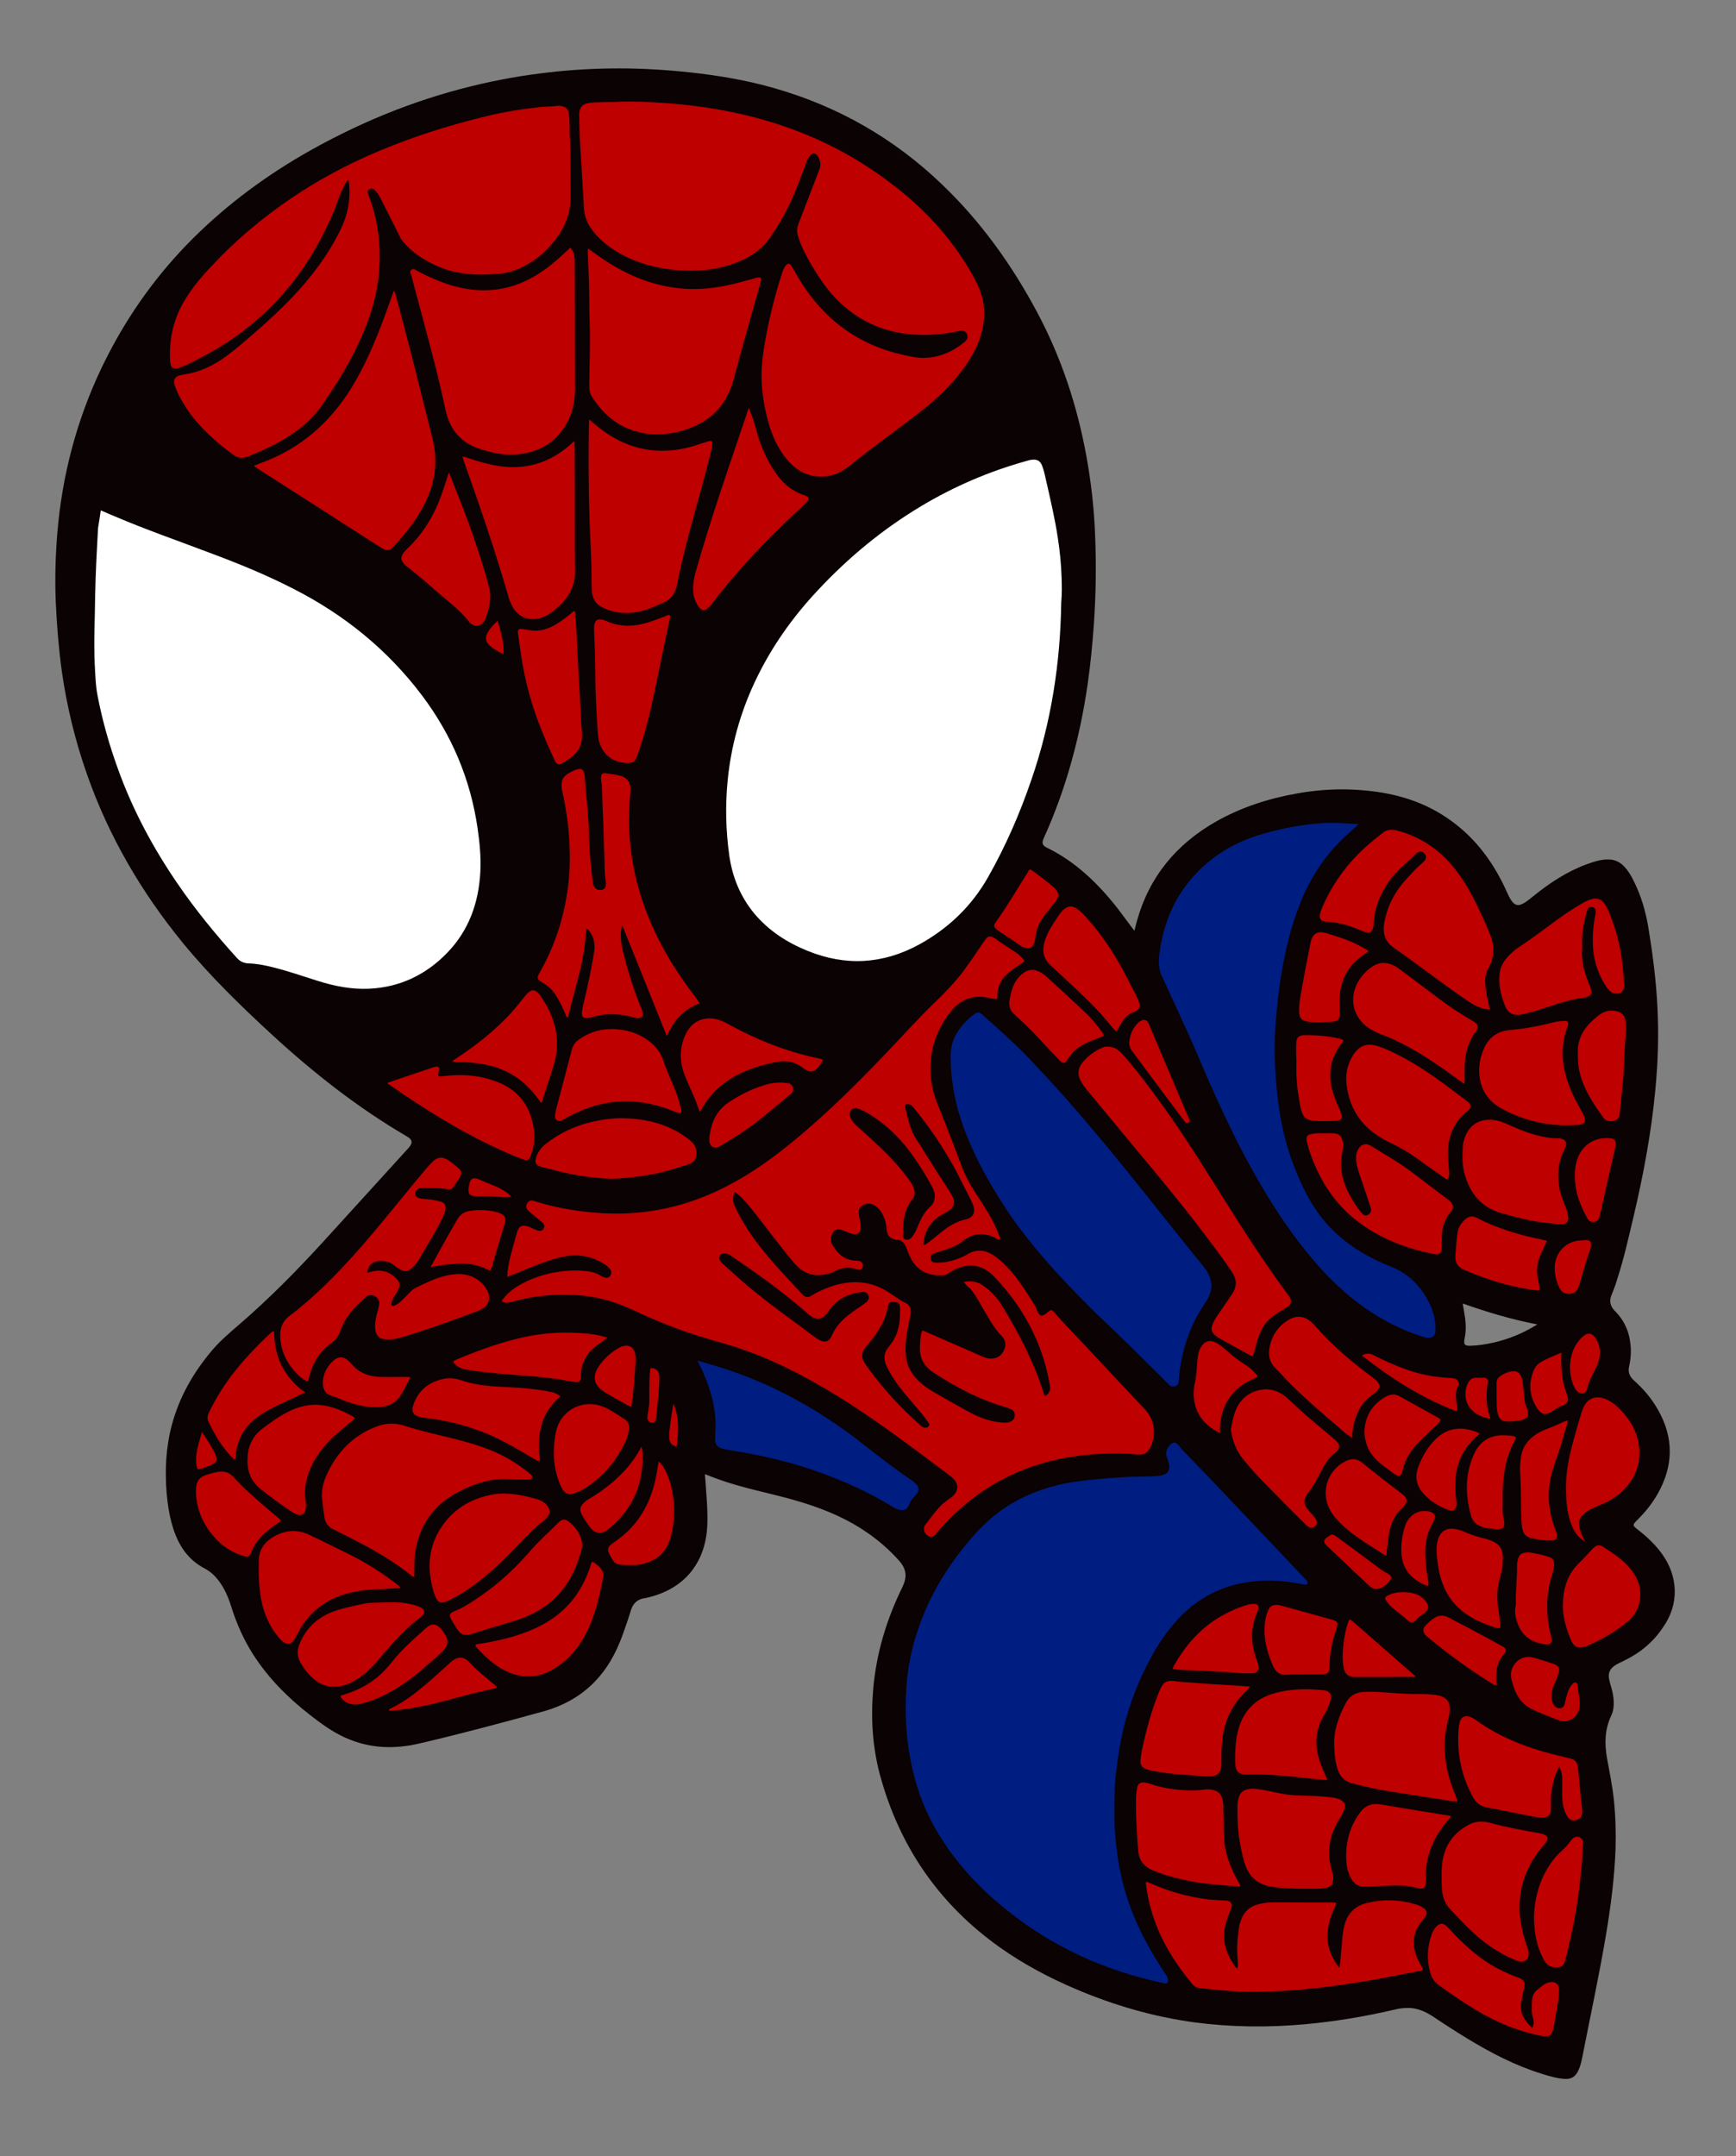
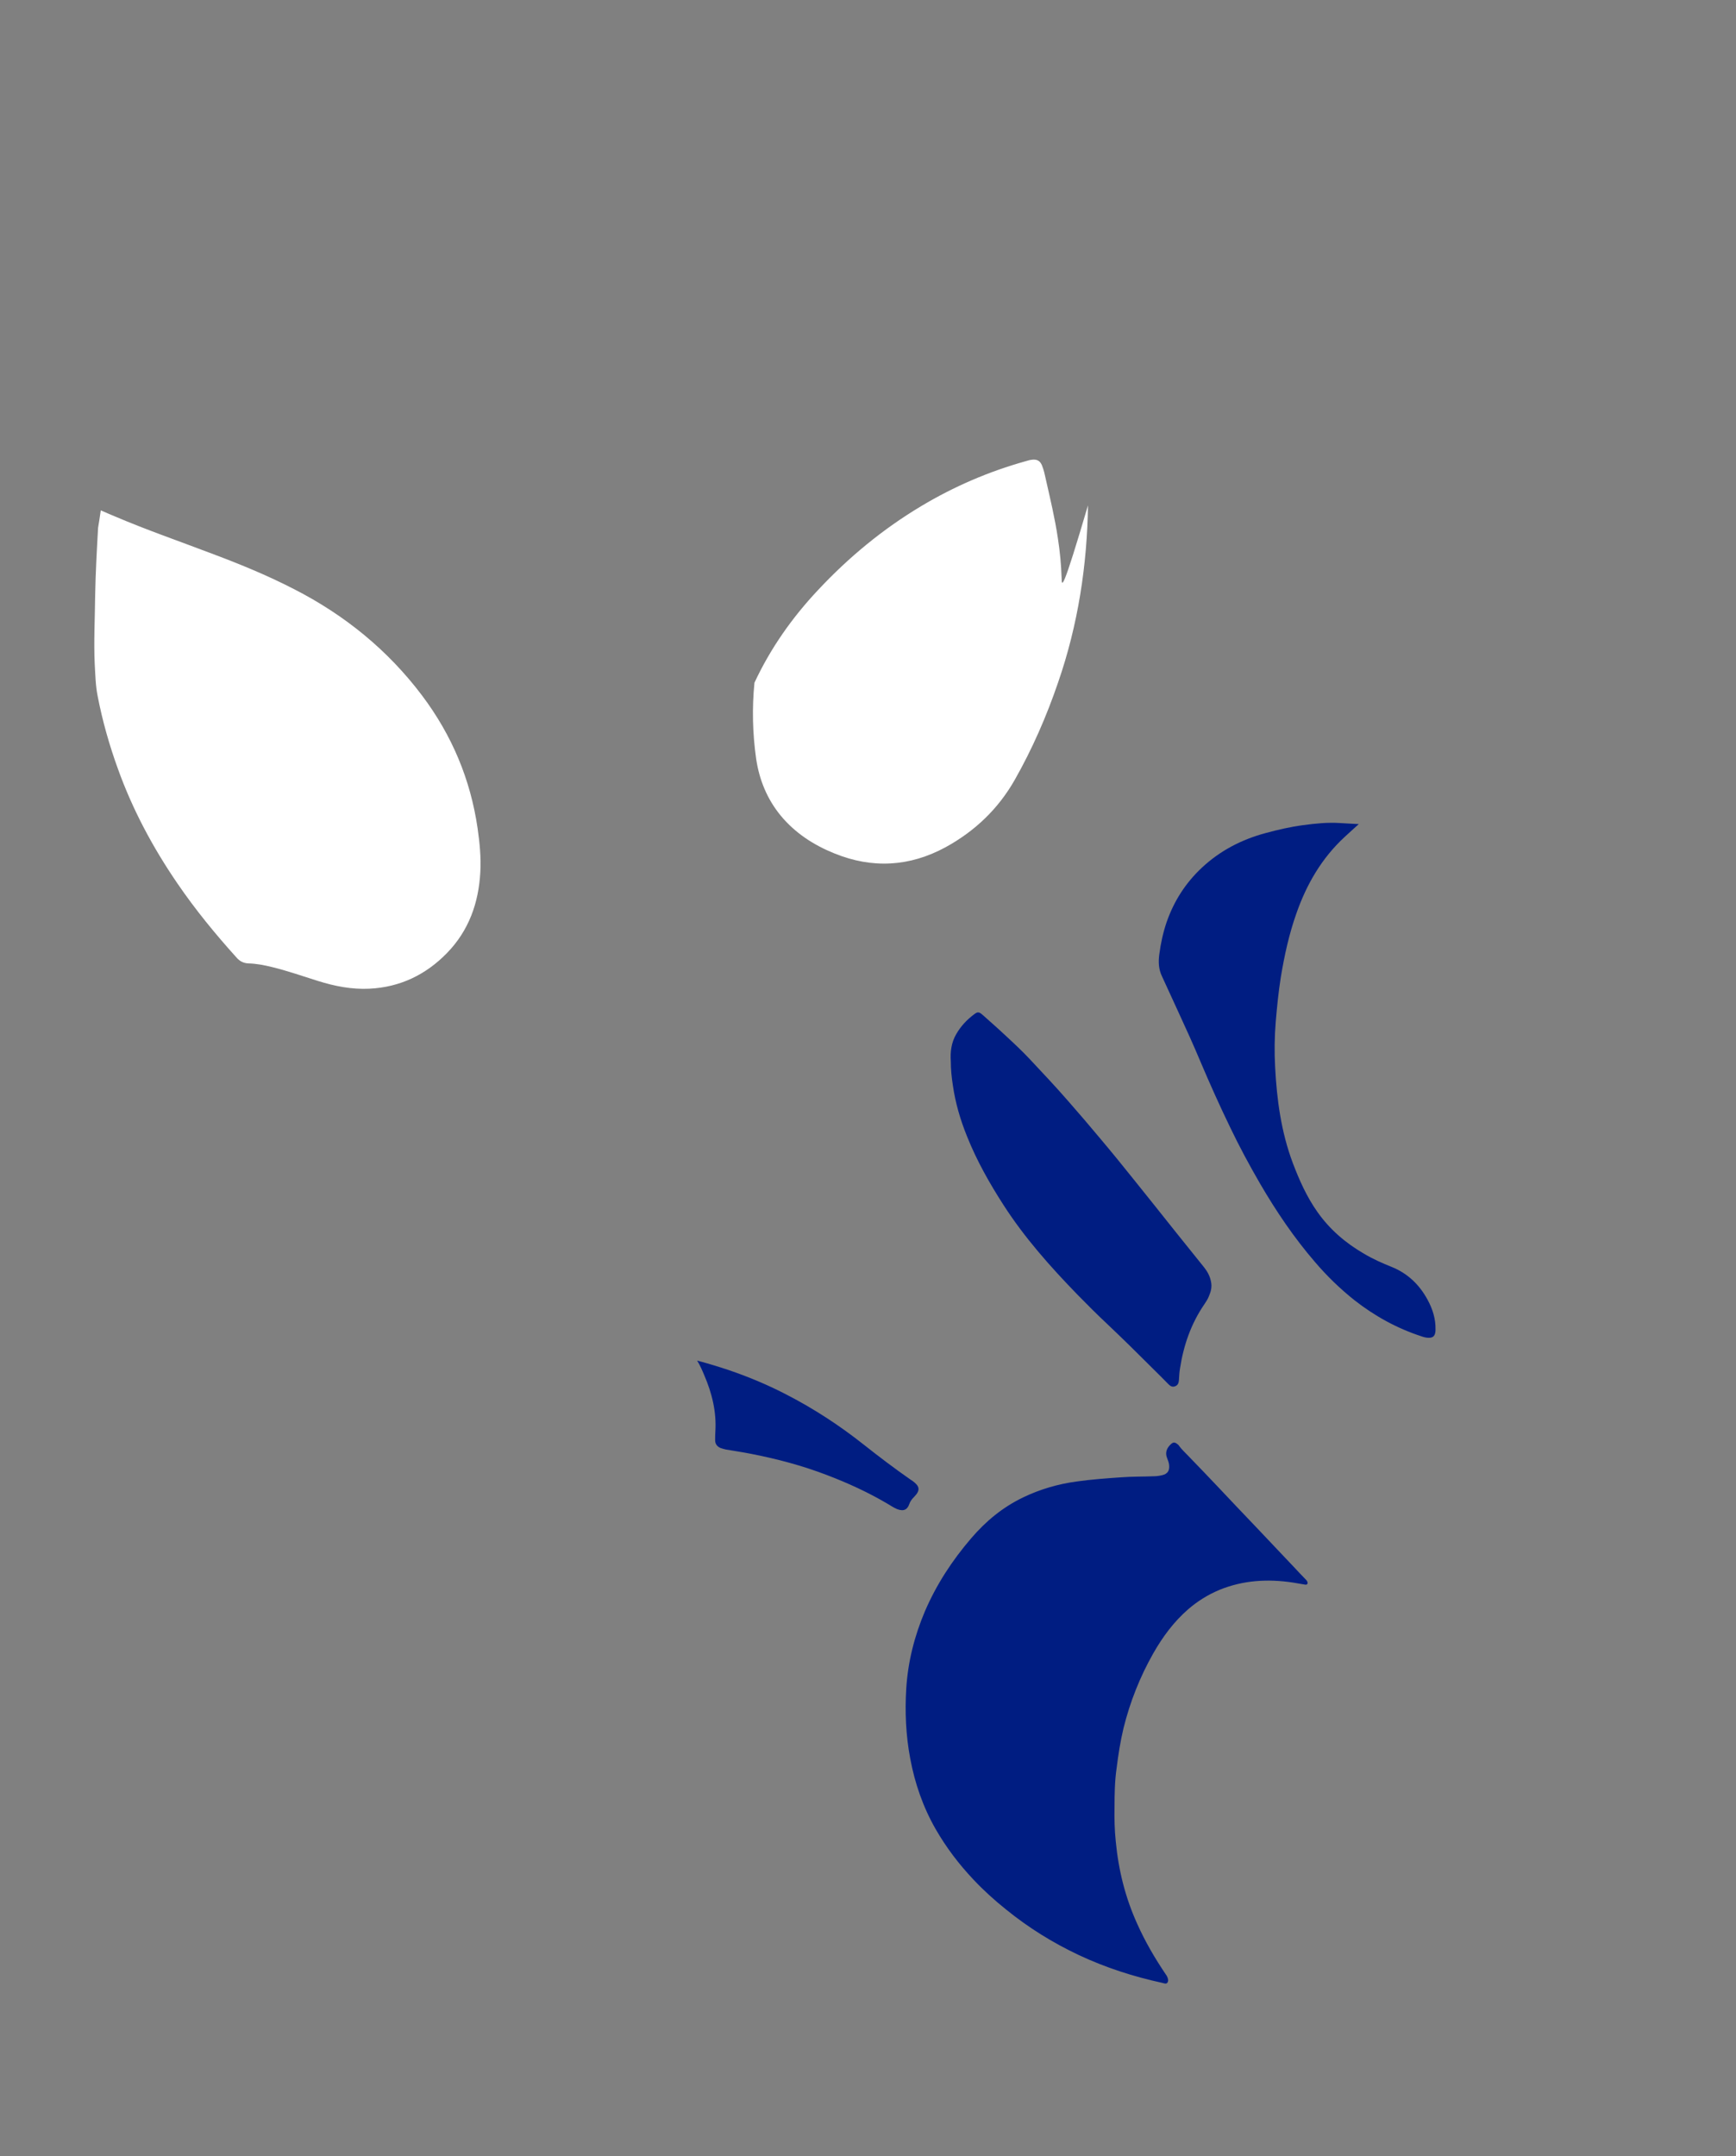
<svg xmlns="http://www.w3.org/2000/svg" version="1.1" id="Layer_1" x="0px" y="0px" viewBox="0 0 830.2 1030.8" style="enable-background:new 0 0 830.2 1030.8;" xml:space="preserve">
  <rect x="0" y="0" width="830.2" height="1030.8" fill="#808080" stroke="none" />
  <style type="text/css">
	.st0{fill:#0A0203;}
	.st1{fill:#BE0000;}
	.st2{fill:#001D82;}
	.st3{fill:#FFFFFF;}
</style>
  <g>
-     <path class="st0" d="M794.6,742.6c-3.1-4.2-6.9-7.8-11-11c-3.1-2.4-3.1-2.4-0.3-5.2c3.7-3.7,6.9-7.7,9.5-12.3   c7.5-13.3,7.7-26.6,0.2-39.9c-3-5.4-7-10.1-11.6-14.2c-2.1-1.9-3-4-2.3-6.8c0.9-4,1.1-8.1,0.4-12.2c-0.8-5.4-3.2-10.2-7.1-14.1   c-2.4-2.4-3-4.9-1.6-8.1c1.1-2.6,2-5.2,2.8-7.9c3.2-9.9,5.4-20,7.8-30.1c4.6-19.6,8.3-39.4,10.2-59.5c1.3-13.4,1.7-26.8,1-40.2   c-0.6-12-2.1-23.9-4-35.7c-1.1-7.3-2.9-14.4-5.9-21.2c-1.5-3.3-3-6.5-5.4-9.3c-2.2-2.6-4.8-4-8.3-4c-3.6,0-6.9,1.1-10.2,2.3   c-9.5,3.5-17.8,9-25.6,15.3c-1.2,1-2.5,2-3.8,2.9c-3.3,2.1-5.1,1.7-7.1-1.6c-0.4-0.7-0.8-1.4-1.1-2.1c-1-2.1-1.9-4.2-3-6.3   c-6.7-13.1-15.8-23.9-28.4-31.8c-13.2-8.3-27.8-11.4-43.1-12.1c-9-0.4-17.9,0.3-26.7,1.9c-13.5,2.4-26.5,6.6-38.5,13.4   c-18.8,10.7-31.8,26.2-37.7,47.2c-0.4,1.6-0.9,3.2-1.3,5c-0.6-0.8-1.1-1.4-1.6-2.1c-2.1-2.8-4.1-5.5-6.2-8.3   c-9.4-12-20.1-22.5-34-29.3c-2.3-1.1-2.6-2.3-1.5-4.7c10.6-23.4,17.2-47.9,20.9-73.2c1.4-9.6,2.3-19.2,3-28.8   c1-14.3,1.2-28.6,0.6-42.9c-0.5-12.7-1.9-25.3-4.2-37.8c-4.4-24-11.9-46.8-23.4-68.4c-12.2-22.9-27.1-43.7-45.9-61.6   c-22.7-21.7-49.2-36.9-79.4-45.6c-13.4-3.9-27.1-6.2-40.9-7.7c-11.2-1.2-22.4-1.9-33.7-1.9c-11.3,0-22.5,0.6-33.7,1.9   c-12.5,1.4-24.8,3.6-37,6.6c-28.6,7-55.5,18.2-80.9,32.9C124.2,86,105.7,100.1,89.3,117c-16.7,17.3-30.1,36.8-40.5,58.4   c-12.1,25.2-19.1,51.8-21.4,79.6c-0.9,11.2-1.2,22.3-0.7,33.5c0.5,10.9,1.4,21.8,2.9,32.7c2.4,16.7,6.4,33.1,12,49   c10.4,29.7,26.1,56.5,46,80.8c13,15.8,27.6,30,42.6,43.8c19.8,18.2,40.8,34.7,64,48.3c0.5,0.3,1,0.6,1.4,0.9   c1.4,1.1,1.6,2.2,0.6,3.8c-0.5,0.7-1.1,1.4-1.7,2c-13.5,14.8-27,29.7-40.5,44.5c-12.4,13.5-25.2,26.5-39.1,38.5   c-4.6,4-9.3,7.9-13.4,12.7c-9,10.6-15.7,22.3-19.3,35.7c-2.9,10.8-3.4,21.8-2.5,32.8c0.4,4.7,1.1,9.4,2.3,13.9   c2.5,9.4,6.9,17.3,15.9,22c4,2.1,6.8,5.5,9,9.4c1.7,3,2.9,6.2,3.9,9.5c2.5,7.8,5.8,15.2,10.2,22.1c7.2,11.3,16.6,20.7,27.1,28.9   c5.4,4.2,10.8,8.2,17.1,11c11.5,5.2,23.4,5.6,35.6,2.7c19.8-4.6,39.5-9.9,59.1-15.3c12.2-3.4,22.2-9.9,29.6-20.3   c3.9-5.5,6.6-11.5,8.8-17.8c1.2-3.4,2.4-6.8,3.4-10.2c1-3.3,3.1-5.3,6.5-5.8c0.8-0.1,1.6-0.3,2.3-0.5c16.8-4.2,26.7-16.3,27.7-33.6   c0.3-5.2,0-10.4-0.4-15.6c-0.2-3.1-0.4-6.2-0.7-9.6c1.3,0.5,2.2,0.8,3.1,1.2c9.2,3.6,18.7,5.9,28.2,8.2c9.9,2.4,19.6,5.1,29,9.1   c12.4,5.3,23.4,12.6,32.5,22.8c3.7,4.1,4,7.9,1.6,12.8c-7.5,15.3-12.4,31.4-13.9,48.5c-1.2,13.9-0.4,27.7,3.2,41.1   c9.3,34.3,28.3,61.9,57.3,82.5c11.3,8,23.5,14.5,36.2,19.9c18.3,7.8,37.2,13.3,57,16c17.5,2.3,35,2.5,52.6,0.9   c14.5-1.3,28.8-3.7,43-7c2.4-0.6,4.8-0.9,7.3-0.8c4.1,0.2,7.7,1.9,11.1,4.1c5.5,3.7,11.1,7.3,16.7,10.7   c11.2,6.8,22.8,12.8,35.4,16.7c3.4,1.1,6.9,2.1,10.5,2.4c3.5,0.3,5.6-1,7-4.2c0.9-2,1.4-4.1,1.8-6.2c3.8-19.4,8-38.8,11.3-58.3   c2.3-13.7,4.1-27.5,4.6-41.4c0.2-7.7,0-15.5-0.8-23.2c-0.7-6.8-2.1-13.4-3.3-20.1c-1.2-6.9-1.1-13.6,2-20.2   c1.5-3.1,1.4-6.5,0.9-9.9c-0.4-2.6-1.4-5.1-1.9-7.7c-0.5-2.5,0.3-4.6,2.3-6.1c1.5-1.1,3.2-1.8,4.8-2.6c7.7-3.7,14-8.9,18.7-16   C803.1,767,802.7,753.7,794.6,742.6z M735.2,633.2c-6.6,4.1-13.5,7-21,8.7c-3.6,0.8-7.2,1.4-10.9,1.5c-2.8,0.1-3.5-0.6-2.9-3.4   c1-4.5,0.5-8.9-0.3-13.3c-0.2-1.1-0.4-2.2-0.6-3.5C711.4,627.4,723.1,630.9,735.2,633.2z" />
-     <path class="st1" d="M476.6,477.7c-1.7-0.1-3.4-0.6-5.1-0.9c-7-1.1-12.6,1.5-16.9,6.9c-7.3,9.3-10.6,19.9-9.4,31.8   c0.5,5.1,2.1,10,4.1,14.7c3.8,9.4,7.4,18.9,11,28.4c2.1,5.5,5.3,10.4,8.5,15.3c3.6,5.5,7,11.1,9.2,17.3c0.2,0.4,0.6,0.9,0.1,1.3   c-0.4,0.4-0.9,0-1.3-0.2c-1.6-0.9-3.3-1.7-5.1-2c-3.9-0.8-7.5,0.2-10.6,2.6c-2.6,2.1-5.4,3.4-8.5,4.4c-1.9,0.6-3.8,1.3-5.7,1.9   c-1.7,0.6-2,1.1-1.9,2.3c0.1,1.4,1,2.2,2.6,2.2c4.4,0.1,8.5-1,12.5-2.7c0.9-0.4,1.9-0.9,2.8-1.5c4.1-2.3,8.1-2,12,0.5   c3.6,2.3,6.5,5.4,9.3,8.6c4,4.8,7.3,10.1,10.6,15.4c0.7,1.1,1,2.3,1.6,3.5c0.9,1.7,1.9,1.9,3.5,0.8c0.4-0.3,0.7-0.6,1.1-0.9   c1.7-1.4,1.9-1.4,3.3,0.2c4.8,5.5,9.9,10.7,14.9,16c9.4,10.1,18.9,20.2,28.4,30.3c4.5,4.8,5.5,11.7,2.7,17.6   c-1.6,3.3-2.9,4.2-6.6,3.9c-5.8-0.6-11.7-0.6-17.5-0.3c-14.2,0.7-27.8,3.5-40.8,9.3c-14.6,6.5-26.9,16.1-37.3,28.3   c-0.2,0.2-0.4,0.5-0.6,0.7c-1.4,1.6-2.2,1.8-3.5,1c-1.7-0.9-2.5-2.8-2-4.5c0.1-0.4,0.3-0.7,0.6-1c2.6-3.3,5-6.9,8.1-9.8   c0.8-0.7,1.6-1.3,2.4-1.9c0.6-0.5,1.4-0.9,2-1.4c3.5-2.8,3.6-6.7,0.1-9.5c-2.3-1.9-4.7-3.6-7.1-5.4c-13.7-10.3-27.4-20.5-41.8-29.8   c-15.6-10-31.7-18.9-49.1-25.2c-6.8-2.5-13.7-4.3-20.6-6.4c-10.3-3.1-20.4-7-30.2-11.5c-5.5-2.6-11-5-16.9-6.6   c-9.4-2.4-18.9-2.9-28.5-2c-5.5,0.5-10.9,1.5-16.2,3c-1.6,0.4-3.2,1-4.9-0.4c2-2.9,4.6-5.2,7.5-7c6.4-3.9,13.3-6.1,20.7-7.1   c4.5-0.6,9.1-0.7,13.6,0c1.9,0.3,3.7,0.8,5.4,1.9c0.5,0.3,1.1,0.7,1.7,0.9c1.4,0.5,2.3,0.2,3-0.7c0.7-1,0.7-2.3-0.1-3.3   c-0.7-0.9-1.6-1.6-2.5-2.2c-6.5-4.3-13.6-5.2-21.1-3.4c-6.8,1.6-13.2,4.4-19.6,7c-1.9,0.8-3.8,1.5-5.9,2.4c0.1-3.4,0.7-6.5,1.4-9.5   c1-3.9,2.1-7.7,3.2-11.6c0.9-3.3,2.5-4.1,5.7-2.9c0.8,0.3,1.6,0.7,2.4,1.1c0.6,0.2,1.2,0.5,1.8,0.7c1.5,0.4,2.4,0,2.9-0.9   c0.6-1.2,0.3-2.2-0.7-3c-1.5-1.3-3.1-2.5-4.6-3.8c-0.7-0.6-1.5-1.2-2.2-1.9c-1.1-1.2-1.1-2.4-0.2-3.7c0.7-1,1.7-1.3,3.2-0.8   c9.2,3,18.6,4.6,28.1,5.5c19.1,1.8,37.6-1,55.3-8.5c14.1-6,26.7-14.4,38.5-24c17.1-13.8,32.6-29.2,47.7-45.1   c7.1-7.5,14-15.1,21.4-22.3c5.1-4.9,10-9.9,14.2-15.5c2.8-3.8,5.5-7.7,8.1-11.6c0.8-1.3,1.7-2.5,2.6-3.7c1.2-1.5,2.1-1.6,3.8-0.7   c0.8,0.4,1.5,1,2.2,1.5c2.9,1.9,5.7,3.8,8.6,5.7c1,0.7,1.9,1.5,2.7,2.4c1.5,1.6,1.5,1.7-0.3,2.8c-1.7,1.1-3.5,2.3-5.1,3.6   c-4.1,3.1-6.6,7.1-6.3,12.5C477,476.9,477,477.3,476.6,477.7z M460.9,612.9c3.7-0.7,6.8-0.1,9.5,1.9c3.7,2.6,6.6,5.9,8.9,9.6   c8,13.1,15.1,26.7,19.7,41.4c0.2,0.6,0.2,1.3,1,1.6c1.8-1.2,2.5-2.9,2.1-4.9c-1.4-8.5-3.9-16.6-7.5-24.4   c-4.8-10.3-11.3-19.5-19.1-27.7c-4-4.2-8.8-6.2-14.7-4.9c-2.4,0.5-4.5,1.5-6.6,2.8c-0.9,0.6-1.9,1.4-3,1.4   c-5.6,0.3-10.6-1-14.2-5.8c-1.4-1.9-2.3-4-3.1-6.2c-1-2.7-2.1-5.1-5.5-5c-0.1,0-0.3-0.1-0.5-0.1c-2.6-0.8-3.6-2.1-3.9-4.8   c-0.1-1-0.2-2.1-0.4-3.1c-0.9-3.3-2.2-6.4-5.2-8.3c-2-1.3-4.1-1.2-6.1,0c-1.9,1.1-1.7,3.1-1.5,4.9c0,0.4,0.2,0.8,0.3,1.2   c0.1,1.6,0.7,3.1,0.5,4.7c-0.2,2.2-1.3,3.2-3.5,2.8c-1.2-0.2-2.4-0.7-3.6-1.2c-0.7-0.2-1.3-0.6-2-0.8c-2.1-0.7-3.3-0.2-4.4,1.7   c-1.1,2-1,4.1,0.2,5.9c2.3,3.7,5.3,6.6,10,7c0.6,0.1,1.3,0.2,1.9,0.2c0.3,0,0.6,0,0.9,0.1c1.3,0.4,1.9,1.8,1.4,3.1   c-0.4,1.1-1,1.4-2.5,0.9c-3.7-1.2-7.2-1.1-10.6,0.8c-2.1,1.1-4.5,1.7-6.9,1.9c-5.1,0.4-9.2-1.7-12.5-5.5c-3-3.5-5.8-7.2-8.7-10.8   c-4.7-5.9-9-12-13.9-17.7c-1.8-2.1-3.6-4.2-6.1-5.7c-1.2,2.7-0.8,5.1,0.4,7.5c1.8,3.7,3.8,7.2,6,10.6c7.4,11.3,16.8,20.9,25.9,30.7   c1.6,1.8,2.8,1.8,4.9,0.5c2-1.3,4.1-2.2,6.2-3.1c4.6-1.9,9.4-3.1,14.4-3.1c5.4,0,10.4,1.5,15,4.3c3,1.8,5.7,4.1,8.9,5.6   c2.2,1,2.8,3,2.5,5.2c-0.1,1-0.4,2-0.6,3c-1.1,5.5-2.3,11.1-1.7,16.8c0.3,3.5,1.5,6.7,3.6,9.5c2.9,3.8,6.8,6.5,10.9,8.8   c4.6,2.7,9.2,5.2,13.8,7.8c5.5,3.1,11.1,5.6,17.5,6.1c1.5,0.1,2.9,0.2,4.2-0.4c1.4-0.6,2.1-1.7,2.1-3.2c0-1.3-0.7-2.3-1.9-2.8   c-0.9-0.4-1.8-0.7-2.7-1c-12.5-3.6-23.8-9.6-34.6-16.7c-1.5-1-2.7-2.2-3.8-3.6c-2.6-3.4-2.6-7.3-2.2-11.2c0.2-1.6,0-3.5,1.1-5.1   c0.6,0.3,1.1,0.4,1.5,0.6c9,3.9,18,7.9,27,11.8c1.6,0.7,3.1,1.2,4.9,1c2.9-0.2,4.7-1.9,5.7-4.4c1-2.4,0.5-4.5-1.3-6.4   c-2.5-2.5-4.4-5.5-6.2-8.5c-2.9-4.7-5.3-9.7-8.7-14.1C463.1,615.6,462.1,614.4,460.9,612.9z M346.5,599.2c-1.9-0.1-3.1,1.7-2.2,3.4   c0.2,0.5,0.6,1,1,1.3c4.5,4,9,8.2,13.6,12c10,8.3,20.7,15.8,31.1,23.6c1,0.7,2,1.3,3.1,1.7c1.7,0.5,3,0.1,4-1.4   c0.4-0.5,0.6-1.1,0.9-1.7c1.2-2.7,2.9-4.9,5-7c2.8-2.7,6-4.8,9.1-6.9c0.8-0.5,1.6-1.1,2.3-1.7c1.2-1.2,1.4-2.2,0.8-3.4   c-0.6-1.3-1.8-1.5-3-1.4c-6.6,0.8-12.1,3.4-15.9,9.1c-0.4,0.6-0.8,1.2-1.3,1.7c-2.1,2.3-4.4,2.6-7,0.9c-0.6-0.4-1.2-0.8-1.7-1.3   c-2.2-1.9-4.3-3.8-6.6-5.6c-9.8-8.1-20.2-15.4-30.7-22.5C348.2,599.6,347.4,599.2,346.5,599.2z M431.9,588c0,0.9,0.1,1.8,0,2.6   c-0.2,1.9,1.3,2.6,3.1,1.8c0.8-0.4,1.3-1.1,1.8-1.9c1.2-1.7,1.9-3.7,2.7-5.6c1.3-2.9,2.8-5.7,5.3-7.9c1.4-1.2,2.1-2.9,2.2-4.7   c0.2-1.8-0.5-3.5-1.3-5c-2.6-4.9-5.5-9.5-8.7-14.1c-6.1-8.8-13.6-16.1-22.9-21.5c-1.1-0.6-2.3-1.2-3.5-1.6   c-1.3-0.4-2.5-0.5-3.5,0.6c-1,1.2-0.9,2.5-0.3,3.8c0.5,1.3,1.4,2.3,2.4,3.3c2.4,2.2,4.8,4.4,7.3,6.6c6.3,5.8,12.4,11.8,17.5,18.7   c1.1,1.5,2.2,2.9,2.9,4.7c0.7,1.9,0.8,3.8-0.5,5.4C432.8,577.7,431.9,582.7,431.9,588z M441.5,595.2c0.8,0.1,1-0.2,1.4-0.4   c2.3-1.6,4.4-3.4,6.6-5.2c3.7-3,7.5-5.6,12.3-6.6c0.4-0.1,0.8-0.2,1.1-0.3c2.4-1,3.4-2.9,2.8-5.4c-0.3-1.2-0.8-2.4-1.4-3.6   c-2.5-4.8-4.9-9.7-7.4-14.5c-5.8-10.7-12.6-20.7-20.4-30.1c-0.6-0.8-1.4-1.3-2.5-1.2c-0.8,0-1.4,0.3-1.2,1.3   c1.4,5.5,2.4,11.1,5.7,15.9c1.3,1.9,2.5,3.9,3.7,5.9c4.2,6.6,8.4,13.2,12.6,19.8c2.5,4,1.8,6.5-2.3,8.8c-1.4,0.8-2.8,1.5-4.1,2.5   C444.1,585.3,441.9,589.8,441.5,595.2z M430.4,628.1c0-1,0.1-2.1,0-3.1c-0.1-1.8-0.9-2.5-2.8-2.6c-1.9-0.1-2.7,0.5-3,2.3   c-0.8,5.1-3.2,9.5-6.1,13.6c-1.5,2.2-3.2,4.2-4.8,6.2c-1.6,1.9-1.8,4-0.7,6.2c0.6,1.2,1.4,2.3,2.2,3.4c7.2,10,15.6,19,24.8,27.2   c0.5,0.5,1.1,0.9,1.8,1.2c0.9,0.3,1.8,0,2.4-0.7c0.6-0.7-0.1-1.3-0.4-1.9c-0.3-0.5-0.7-1-1.1-1.6c-3-4-6.4-7.7-9.7-11.6   c-3.5-4.2-6.6-8.6-9-13.5c-1.6-3.4-1.4-6.4,1-9.3C428.9,639.4,430.4,634,430.4,628.1z M281.9,49.2c-3.1,0.4-4.6,1.8-4.9,4.9   c-0.1,0.6,0,1.1,0,1.7c0,6.4,0.4,12.8,0.8,19.1c0.5,8,1,16.1,1.4,24.1c0.2,4,1.4,7.5,3.8,10.7c3.8,5.2,8.8,9,14.4,12   c8,4.3,16.6,6.5,25.6,7.4c9.8,0.9,19.5,0.1,28.8-3.4c6.8-2.5,12.6-6.4,16.8-12.6c3.3-4.8,6.1-9.7,8.7-14.9   c3.2-6.5,5.6-13.4,8.2-20.2c0.5-1.3,0.9-2.6,1.9-3.6c1.4-1.5,2.6-1.4,3.7,0.3c1.2,1.9,1.6,4,0.8,6.2c-3.3,8.6-6.6,17.1-9.9,25.7   c-0.8,1.9-1,3.8-0.5,5.8c0.4,1.3,0.8,2.6,1.3,3.9c1.3,3.2,2.9,6.2,4.6,9.2c3.6,6.3,7.6,12.4,12.7,17.6c11.1,11.2,24.6,16.8,40.4,17   c6,0.1,12-0.5,17.8-1.8c2.1-0.5,3.5,0,4.1,1.4c0.6,1.3,0.3,2.6-1.1,3.8c-5.6,4.6-11.9,7.4-19.2,7.6c-3.6,0.1-7-0.7-10.4-1.5   c-9.9-2.2-19.1-6.1-27.5-12c-9.1-6.5-16.3-14.7-22.1-24.3c-1.2-2-2.3-4.1-3.5-6c-1.1-1.7-1.9-1.6-3.1,0c-0.8,1.2-1.3,2.6-1.7,3.9   c-3.1,9.7-5.6,19.6-7.5,29.7c-0.9,4.9-1.7,9.8-2,14.7c-0.5,9.1,0.8,18,3.3,26.8c1.7,6.1,4.3,11.7,8.2,16.6c3,3.7,6.6,6.8,11.3,8.1   c7,1.9,13.3,0.3,18.9-4.2c9.2-7.4,18.8-14.4,28.2-21.5c7.9-5.9,15.6-12,22-19.5c4.8-5.6,9.1-11.6,11.8-18.5   c3.4-9,3.8-17.9-0.3-26.8c-1.9-4.1-4.2-8.1-6.7-11.9c-8.3-12.9-18.6-24-30.5-33.6c-14.6-11.8-30.6-21.2-48.1-28   c-21-8.2-42.9-12.4-65.3-13.9c-6.8-0.5-13.6-0.8-20.4-0.6C291.8,49,286.8,48.6,281.9,49.2z M167,88.5c0.6,7.4-0.8,14.5-4.1,21.2   c-6,12.3-14.1,23-23.5,32.8c-5.5,5.7-11.3,11.1-17.3,16.3c-4.5,3.9-9,7.9-13.9,11.5c-6,4.4-12.5,7.6-20,8.7c-4.9,0.7-6,2.5-4,7   c1.4,3.4,3.2,6.6,5.3,9.7c6,8.8,13.8,15.7,22.3,21.9c2.3,1.7,4.8,1.5,7.3,0.5c5.4-2.3,10.7-4.6,15.8-7.6   c7.5-4.3,14.1-9.6,19.1-16.8c5.9-8.5,11.4-17.2,16-26.5c5.7-11.5,10-23.5,11.2-36.4c0.6-6.6,0.5-13.2-0.4-19.8   c-0.9-6.2-2.4-12.2-4.7-18c-0.4-0.9-0.5-1.9,0.5-2.5c0.9-0.6,2.1-0.3,3,0.7c1,1.2,1.8,2.5,2.5,3.8c2.7,5.3,5.3,10.6,8,15.9   c0.9,1.7,1.6,3.5,2.9,4.9c4.4,5.2,10,8.7,16.1,11.4c7.8,3.5,16.1,4.4,24.6,4c4.1-0.2,8.1-0.4,12-1.8c8.6-3.1,15.3-8.5,20.6-15.8   c4.4-6,6.7-12.6,6.6-20.1c-0.2-9.5,0.1-19-0.4-28.5c-0.2-3.6,0.1-7.2-0.5-10.8c-0.3-1.6-0.9-2.7-2.5-3.2c-0.9-0.3-1.9-0.5-2.8-0.4   c-3.1,0.4-6.2,0.3-9.3,0.7c-8.4,0.9-16.8,2.3-25,4.3c-17.7,4.3-35.1,9.8-51.9,16.9c-14.4,6.1-28.1,13.4-41.1,22.2   c-14,9.5-26.9,20.3-38.4,32.7c-5,5.3-9.7,10.9-13.3,17.2c-5,8.8-7,18.3-6.3,28.4c0.2,2.9,1.6,3.8,4.4,2.8c0.4-0.1,0.7-0.3,1.1-0.4   c2.8-1,5.4-2.4,8-3.8c14.4-7.3,27.2-16.7,38.2-28.6c11.5-12.3,20-26.5,26.5-41.9c1.8-4.3,3-8.8,5.3-12.8c0.5-0.8,0.8-1.7,1.7-2.2   C166.9,86.7,166.9,87.6,167,88.5z M271.5,119.6c-3.7,3.4-7.4,6.8-11.6,9.7c-14.5,10.3-30.2,12-46.9,6.2c-4.5-1.6-8.9-3.6-13.1-5.8   c-1-0.5-2-1.5-3.1-0.8c-1.2,0.8-0.2,2.1,0,3.1c1.7,6.6,3.5,13.3,5.3,19.9c3.9,14.6,7.8,29.1,10.9,43.9c1.9,9.1,6.9,15.5,15.8,18.6   c5.8,2,11.7,3.3,17.8,2.9c11.5-0.8,20.1-6.1,25.3-16.6c2.4-4.9,3.1-10.2,3.1-15.6c-0.1-13.4-0.1-26.7-0.1-40.1   c0-6.7,0-13.4-0.1-20.2c0-2.3-0.2-4.5-2-6.3C272.2,118.7,271.9,119.2,271.5,119.6z M281.1,120.9c0.2,3.3,0.2,6.5,0.4,9.8   c0.4,7.8,0.2,15.7,0.5,23.5c0.3,10-0.1,20-0.2,30c0,2,0.2,3.9,1.3,5.5c4.5,7.1,10.3,12.6,18.2,15.6c7.1,2.7,14.5,3,21.9,1.4   c14-3.1,23.7-10.9,27.6-25.2c3.4-12.8,7-25.6,10.6-38.3c0.8-2.8,1.7-5.7,2.4-8.5c0.5-2,0-2.4-2-1.9c-4.8,1.3-9.5,2.7-14.4,3.7   c-8.4,1.7-16.8,2.3-25.2,1c-11.1-1.6-21.2-5.7-30.7-11.6c-3.4-2.1-6.6-4.5-10.3-7.1C281.1,119.8,281,120.4,281.1,120.9z    M123.5,224.2c9.8,6.3,19.6,12.6,29.5,18.9c9.8,6.3,19.6,12.6,29.5,18.9c2.4,1.5,3.8,1.4,5.5-0.5c6.5-6.9,12.3-14.3,16.2-23   c4.1-9.2,5.1-18.7,2.7-28.5c-3.4-13.5-6.8-27.1-10.2-40.6c-2.4-9.3-4.8-18.5-7.3-27.8c-0.2-0.8-0.3-1.8-1.1-2.5   c-1.6,4.4-3.1,8.6-4.6,12.8c-4.4,11.7-9.2,23.1-15.8,33.8c-10.3,16.5-24.1,28.6-42.4,35.4c-1.3,0.5-2.6,1-4.1,1.6   C122,223.3,122.8,223.7,123.5,224.2z M548,900.6c0.6,4.9,1.6,9.8,3.1,14.5c3.9,12.6,10.8,23.5,19.1,33.5c1,1.2,2.2,1.8,3.7,1.9   c3.6,0.4,7.1,0.8,10.7,1.1c5.8,0.5,11.7,0.8,17.5,0.6c5.2-0.1,10.4-0.2,15.5-0.6c8.1-0.6,16.2-1.5,24.3-2.7   c10.2-1.4,20.3-3.3,30.4-5.3c2.4-0.4,4.7-0.9,7-1.4c1.3-0.3,1.3-0.4,0.8-1.6c-0.4-0.7-0.8-1.4-1.2-2.1c-3.9-7.4-4.2-14.2,1.9-21   c0.2-0.2,0.4-0.5,0.6-0.8c1.4-2.1,1.1-3.5-1.1-4.8c-1.3-0.8-2.7-1.3-4.2-1.7c-7.3-2.1-14.7-2.2-22-0.5c-5.8,1.3-9.7,4.9-11.2,10.9   c-0.9,3.4-1,6.8-1.3,10.2c-0.4,3.2-0.4,6.5-1.1,10c-3.2-4.1-5.1-8.3-5.6-13.1c-0.5-5.5,1.1-10.6,3.2-15.5c0.3-0.8,1-1.5,0.8-2.5   c-0.4,0-0.7-0.1-1-0.1c-9.6,0-19.2,0-28.8-0.1c-2.6,0-5.1,0.3-7.6,1c-3.3,0.9-5.9,2.8-7.4,6c-0.7,1.5-1.2,3-1.5,4.5   c-0.8,5.3-1.3,10.6-0.7,16c0.1,1.3,0.2,2.7-0.1,4c-0.3-0.1-0.5-0.1-0.6-0.1c-3.4-4.6-5.8-9.5-5.8-15.4c0-3.3,0.8-6.5,2-9.5   c0.5-1.3,1.1-2.7,1.5-4c0.5-1.6-0.2-2.8-1.6-3.2c-0.6-0.2-1.3-0.2-1.9-0.2c-2.5-0.2-5.1-0.2-7.6-0.5c-7.8-1-15.4-2.8-22.7-5.7   c-2.3-0.9-4.5-1.8-6.9-2.8C548,900.2,547.9,900.4,548,900.6z M331.2,474.9c-11.1-14.7-20-30.6-25.3-48.4c-2.9-9.7-4.5-19.6-5-29.7   c-0.3-6.2,0.1-12.5,0.6-18.7c0.3-3.6-1.3-6.3-4.9-7.2c-2.2-0.6-4.5-0.9-6.8-1.2c-1.9-0.2-2.3,0.3-2.4,2.3c0,1.5,0.5,3,0.5,4.5   c0.1,4.1,0.2,8.1,0.4,12.2c0.4,6.6,0.3,13.3,0.7,19.9c0.2,4.3,0,8.6,0.7,12.9c0.1,0.5,0.1,1.1,0,1.7c-0.2,1.5-1,2.3-2.5,2.3   c-2.1,0.1-3.4-1.2-3.7-3.6c-1.1-8.2-1.7-16.3-1.9-24.6c-0.2-8.9-1.5-17.8-2-26.7c0-0.4-0.2-0.8-0.3-1.2c-0.5-1.5-1.1-1.9-2.7-1.7   c-1.4,0.2-2.6,0.9-3.8,1.5c-3.5,1.8-4.5,3.6-4.2,7.5c0,0.6,0.2,1.1,0.3,1.6c1.8,8.1,3,16.3,3.4,24.6c0.5,8.9,0.1,17.7-1.5,26.5   c-2.2,12.6-6.4,24.6-12.8,35.7c-1.4,2.4-1.2,3.2,1.3,4.6c2.9,1.6,5.1,3.8,6.8,6.6c1.7,2.7,3,5.6,4.3,8.6c0.2,0.6,0.3,1.2,1.1,1.7   c1.9-7.1,3.7-14.1,5.5-21.1c1.8-7,2.9-14.1,3.4-21.4c0.5,0.2,0.7,0.2,0.8,0.3c0.2,0.2,0.5,0.4,0.6,0.7c2.3,3,2.9,6.5,2.3,10.2   c-1.3,8-3,16-4.9,23.9c-0.4,1.5-0.7,3-0.9,4.5c-0.3,2.4,0.6,3.3,3,3c0.9-0.1,1.7-0.4,2.6-0.6c3.1-0.9,6.2-1.3,9.5-1.2   c2.9,0.1,5.7,0.5,8.5,1.2c1.1,0.3,2.1,0.7,3.3,0.7c1.5-0.1,2.2-0.7,2.1-2.2c0-1.1-0.4-2.2-0.9-3.2c-3.4-8.4-6.1-17-8.3-25.7   c-1-4.3-1.9-8.5-0.6-13.5c7.2,17.9,14.2,35.3,21.4,53.2c3.3-7.5,7.9-12.9,15.7-15.7C333.4,477.8,332.3,476.4,331.2,474.9z    M281.5,212.6c-0.1,15.7,0.1,31.3,0.9,47c0.4,7.4,0.5,14.8,0.6,22.3c0.1,3.7,1.5,6.7,4.9,8.4c4.7,2.4,9.6,3.2,14.9,2.6   c5.2-0.6,9.8-2.7,14.5-4.8c3.7-1.7,5.7-4.6,6.5-8.6c1.7-9.1,4.1-18.1,6.4-27c3.2-12,6.7-23.8,9.6-35.8c0.3-1.4,0.7-2.8,0.8-4.2   c0.2-1.7-0.3-2-1.9-1.5c-1.7,0.5-3.3,1.1-5,1.6c-4.5,1.5-9.1,2.5-13.8,2.8c-10.5,0.7-20.1-2-28.9-7.7c-3.2-2-6-4.4-9.3-7.2   C281.6,204.8,281.5,208.7,281.5,212.6z M198.1,752.1c0-3.4,0-6.9,0.5-10.3c1-5.9,2.9-11.4,6.4-16.4c3.3-4.7,7.5-8.3,12.4-11.1   c8.2-4.6,16.8-7.7,26.4-7.1c2.6,0.2,5.3,0.1,7.9,0.1c0.6,0,1.3,0,1.9-0.1c1.1-0.2,1.3-1,0.6-1.9c-0.2-0.2-0.4-0.5-0.7-0.7   c-3.5-2.8-7.1-5.4-11.1-7.6c-7.8-4.3-16.2-6.8-24.7-9c-8-2-16-3.7-23.8-6.2c-4.4-1.5-8.8-1.6-13.2,0C169,686,161,694.3,156,705.6   c-1.5,3.4-2.3,7-2,10.7c0.3,3.1,0.7,6.2,1.2,9.3c0.4,2.6,1.9,4.5,4.3,5.6c4.1,2,8.1,4.1,12.2,6.2c8.7,4.5,17,9.5,24.7,15.6   c0.5,0.4,0.9,0.9,1.8,0.9C198.1,753.3,198.1,752.7,198.1,752.1z M710.8,474.3c-0.7-3.8-1.1-7.7,0.9-11.2c3-5.3,3.2-10.6,1-16.1   c-1.1-2.8-2.4-5.6-3.6-8.4c-3.8-8.2-7.8-16.3-13.5-23.4c-7.3-9.1-16.4-15.3-27.8-18.2c-2.5-0.6-4.7-0.4-6.7,1.3   c-1.8,1.5-3.8,3-5.6,4.5c-8,6.8-14.7,14.7-19.7,23.9c-1.6,3-3.2,6.1-4.3,9.3c-1,3-0.1,4.5,3.1,4.7c5.9,0.3,11.4,2,16.8,4.4   c3.6,1.6,5.2,0.7,5.5-3.3c0-0.2,0-0.3,0-0.5c0.5-7.2,3-13.6,7.1-19.6c3.7-5.3,8.8-9.2,13.4-13.7c0.2-0.2,0.5-0.4,0.8-0.5   c1-0.6,2-0.5,2.8,0.3c1.4,1.3,1.3,3-0.5,4.5c-3.1,2.6-5.7,5.5-8.4,8.5c-5.2,5.8-8.7,12.5-10.1,20.3c-0.9,5.2,0.3,9.2,4.8,12.2   c6.1,4.2,12,8.7,18.1,13.1c5.9,4.3,11.8,8.7,18,12.8c2.8,1.9,5.9,3.2,9.7,3.5C711.8,479.9,711.2,477.1,710.8,474.3z M175.4,609.1   c0-0.1,0.1-0.2,0.1-0.3c0.6-3.7,2.4-5.7,5.8-5.9c2.2-0.1,4.5,0.2,6.4,1.5c1,0.7,2.1,1.5,3.1,2.2c2.6,1.7,4.4,1.5,6.6-0.7   c0.5-0.4,0.8-1,1.3-1.4c1.5-1.8,2.6-3.9,3.7-5.9c3.2-5.4,6.6-10.8,9.3-16.5c0.5-1.2,1.1-2.3,1.3-3.6c0.4-2.4-0.3-3.5-2.6-4.1   c-2.2-0.6-4.5-1-6.8-1.1c-1.1,0-2.2-0.2-3.3-0.5c-1.1-0.3-1.6-1-1.7-2.1c-0.1-1.1,0.5-1.8,1.4-2.3c0.7-0.4,1.5-0.4,2.3-0.4   c3.6,0,7.2,0,10.8,0.4c1.1,0.2,2.6,0.6,3.4-0.5c1.3-2,2.9-3.8,3.8-6c0.5-1.2,0.3-2.3-0.7-3.1c-2-1.6-3.8-3.4-6.1-4.6   c-2.3-1.2-4.4-0.9-6.4,1c-1.1,1-2.1,2.2-3.1,3.3c-11.5,13.6-22.4,27.7-34.3,41c-7.1,7.9-14.5,15.6-22.5,22.5   c-2.8,2.4-5.6,4.8-8.6,7c-3.1,2.3-4.6,5.3-4.6,9.3c0.1,7.3,3,13.3,7.9,18.4c1.5,1.6,3.2,3,5.4,3.8c0.2-0.8,0.4-1.4,0.5-2   c1.6-6.7,5-12.3,10.6-16.3c2.3-1.6,3.6-3.7,4.5-6.3c2.3-6.6,7-11.3,12.1-15.8c1.3-1.1,2.8-1.1,4.2-0.4c1.6,0.8,2.4,2.2,2.1,3.9   c-0.1,1.1-0.4,2.2-0.7,3.3c-0.7,2.6-1.4,5.2-1.2,8c0.2,3.6,2,5.4,5.5,5.5c2.7,0.1,5.2-0.4,7.8-1.2c10.7-3.2,21.2-7,31.7-10.9   c1.8-0.7,3.6-1.2,5.4-2.1c4.1-1.9,5.3-6,2.9-9.8c-2.3-3.8-5.7-6.1-10.2-7c-3-0.6-5.9-0.2-8.8,0.4c-5.2,1.1-9.9,3.5-14.7,5.8   c-1.2,0.5-2.1,1.4-3,2.3c-1.4,1.4-2.8,2.9-4.2,4.2c-1,0.9-2.1,1.7-3.4,2.2c-0.8,0.3-1.3-0.2-1.2-1c0.1-1,0.4-2,1-2.9   c0.8-1.2,1.6-2.4,2.2-3.7c0.9-1.7,0.9-3.5-0.4-4.9c-2.2-2.6-5-4.1-8.5-4.3c-2.2-0.1-4.2,0.7-6.3,1C175.6,609,175.5,609,175.4,609.1   z M526.7,501.1c-3.6,1.6-6.7,4-9.2,7.1c-2,2.5-2.3,5.4-0.8,8.3c0.7,1.4,1.6,2.8,2.6,4c7.5,9.1,15.1,18.2,22.6,27.3   c11.8,14.1,23.5,28.2,34.6,42.9c4.4,5.8,8.8,11.6,12.8,17.7c2.3,3.5,2.2,6.9-0.1,10.3c-1.7,2.5-3.4,5-5.1,7.5   c-1.5,2.2-3.1,4.3-4.1,6.7c-1.1,2.6-0.7,4.2,1.6,5.9c0.6,0.4,1.2,0.9,1.8,1.2c4.7,2.6,9.4,5.2,14.1,7.8c1.6,0.9,1.7,0.8,2.2-1.1   c0.8-2.9,1.5-5.9,2.6-8.7c1.4-3.7,3.6-6.7,6.8-9c2.1-1.6,4.5-2.7,6.7-4.2c1.6-1.1,1.9-2.5,1.2-4.2c-0.3-0.6-0.7-1.2-1.2-1.8   c-9.3-12.6-18-25.7-26.3-38.9c-11.2-17.7-22.1-35.6-34.4-52.6c-5.7-7.9-11.6-15.7-18-23c-1.9-2.1-4-3.9-7.3-3.9   C528.6,500.3,527.6,500.6,526.7,501.1z M272.4,212.9c-10,8.6-21.4,12-34.5,9.8c-4.9-0.8-9.6-2.2-14.3-3.8c-0.7-0.2-1.4-0.7-2.4-0.5   c0.2,0.7,0.3,1.2,0.5,1.7c2.2,6.2,4.3,12.4,6.5,18.5c5.3,15.4,10.4,30.9,14.9,46.5c0.4,1.5,1,3,1.7,4.5c3.3,6.3,9.5,7.8,15.5,5.2   c1.9-0.8,3.6-2.1,5.2-3.4c6.1-4.9,9.8-11,9.5-19.2c-0.1-3.1-0.1-6.2-0.1-9.4c0-16.5,0-32.9-0.1-49.4c0-0.8-0.1-1.5-0.1-2.5   C273.7,211.5,273.1,212.3,272.4,212.9z M695.1,855.9c-2.2-5.5-3.6-11.2-4.1-17.2c-0.5-5.7,0.2-11.3,1.6-16.8   c0.5-1.9,0.8-3.7,0.7-5.7c-0.1-2.3-1.3-3.9-3.3-4.9c-0.9-0.5-1.9-0.7-3-0.9c-2.5-0.3-5.1-0.5-7.6-0.5c-5.4,0.1-10.9-0.3-16.3-0.7   c-3.7-0.3-7.3-0.5-11-0.3c-3.7,0.2-6.7,1.9-8.4,5.1c-3.6,6.8-6.2,13.8-5.6,21.7c0.1,1.8,0.2,3.7,0.5,5.5c0.3,1.9,0.7,3.8,1.4,5.6   c1.2,2.9,3.3,4.9,6.3,5.7c5.9,1.6,11.9,2.9,18,3.9c9,1.4,18,2.9,26.9,4.2c1.8,0.3,3.6,0.9,5.8,0.5   C696.4,859.3,695.8,857.6,695.1,855.9z M689.5,902.4c0.2,4,1.3,7.6,4.2,10.6c2.9,3,5.8,6.2,8.8,9.1c6.3,6.2,13.3,11.2,21.4,14.7   c1,0.4,1.9,0.8,2.9,1c2,0.5,3.9-0.8,4.2-2.8c0.2-1,0.1-1.9-0.2-2.8c-0.5-1.5-1-3-1.5-4.5c-2.6-8.3-3.5-16.7-1.6-25.3   c1.7-7.5,5.2-14.1,10.2-19.8c3.3-3.8,3.1-5.2-2.1-6.2c-7.9-1.4-15.8-2.9-23.6-5c-3.5-0.9-6.9-0.6-10,1.1c-5.9,3.2-10.1,8-11.8,14.6   c-0.9,3.5-1.1,7.1-1,11.4C689.5,899.4,689.4,900.9,689.5,902.4z M693,559.8c-0.4-4-0.8-7.9-0.4-11.9c0.8-6.7,3.6-12.2,8.8-16.4   c0.4-0.4,0.9-0.7,1.2-1.1c0.9-1.1,0.9-1.9,0-3c-0.4-0.4-0.8-0.8-1.3-1.1c-3.1-2.4-6.2-4.7-9.4-7.1c-8.2-6.1-16.7-11.8-26-16.2   c-2.8-1.3-5.6-2.6-8.7-3.3c-3.6-0.7-6.5,0.2-8.8,3c-1.5,1.7-2.5,3.7-3.3,5.8c-1.8,4.6-1.5,9.2-0.5,13.9c1.6,7.1,5,13.1,10.6,17.8   c3.3,2.8,6.9,4.9,10.7,6.7c4.1,1.9,7.9,4.2,11.5,6.8c4.2,3,8.5,6,12.7,9c0.6,0.4,1.2,1.1,2.1,1.1   C693.1,562.4,693.2,561.2,693,559.8z M355.3,203.2c-7.9,23.3-15.9,46.5-22.6,70.2c-0.9,3.1-1.4,6.2-1.2,9.5   c0.2,2.7,1.1,5.1,2.7,7.3c1.5,2,2.8,2.1,4.6,0.3c0.6-0.6,1.1-1.2,1.6-1.8c12.4-16.3,26.6-31.1,41.6-45c1.3-1.2,2.6-2.4,3.8-3.7   c1.4-1.5,1.2-2.3-0.8-3.1c-0.1-0.1-0.3-0.1-0.5-0.2c-5.3-1.7-9.4-5-12.7-9.4c-4.8-6.5-8-13.8-10.1-21.6c-0.9-3.5-1.9-6.9-3.7-10.7   C357,198.1,356.2,200.7,355.3,203.2z M630.1,903c1.4,0,2.7-0.1,4-0.4c2.5-0.5,3.5-1.8,3.5-4.4c0-1.5-0.4-2.8-0.8-4.2   c-0.5-2.1-1-4.2-1.2-6.3c-0.3-6.3,1.3-12.2,4.6-17.5c1.1-1.8,2.2-3.5,2.8-5.5c0.5-1.9-0.1-3.2-1.9-4.2c-1.1-0.6-2.4-0.9-3.7-1.1   c-4.6-0.6-9.2-0.8-13.8-0.9c-2,0-4-0.1-6-0.3c-4.6-0.4-8.9-1.6-13.4-2.4c-2.6-0.4-5.2-1-7.8-0.3c-1.9,0.5-3.1,1.5-3.8,3.3   c-0.6,1.6-0.8,3.2-0.8,4.9c-0.1,5.7,0.1,11.3,1.1,16.9c0.7,3.9,1.4,7.8,2.8,11.6c2.3,5.9,6.6,9,12.7,9.9c5.2,0.8,10.5,0.9,15.3,0.9   C626.3,903,628.2,903,630.1,903z M758.5,437.1c0.2-0.7,0.3-1.4,0.6-2.1c0.5-1.2,1.4-1.6,2.5-1.3c1,0.2,1.6,1.1,1.5,2.4   c0,0.5-0.1,0.9-0.2,1.4c-1,5-1.4,10.1-1.1,15.2c0.4,7,2.6,13.4,6.5,19.3c0.8,1.1,1.7,2.1,3,2.7c3.1,1.2,5.5-0.4,5.4-3.7   c-0.1-3.6-0.5-7.2-0.9-10.7c-0.8-7.3-2.6-14.4-5.2-21.3c-0.7-2-1.6-4-2.6-5.9c-1.8-3.2-4.2-4.2-7.6-3c-1.4,0.5-2.8,1.2-4.1,2   c-4,2.3-7.9,4.9-11.6,7.6c-5.9,4.3-11.6,8.7-17.7,12.7c-2.3,1.5-4.4,3.3-6.2,5.3c-2.1,2.4-3.5,5.1-3.7,8.4   c-0.5,5.2,0.8,10.2,2.7,14.9c1.4,3.6,4,4.7,7.9,4c4.6-0.9,9.1-2.5,13.6-3.9c5.1-1.7,10.2-3.3,15.5-4c4.3-0.6,5.1-1.8,3.4-5.9   c-2.4-5.8-4.2-11.7-3.5-18.2C756.2,447.5,757.2,442.3,758.5,437.1z M627.5,542.1c-2.4,0.4-3.1,1.3-2.5,3.8   c0.8,3.7,2.1,7.2,3.6,10.7c4.6,10.9,11.3,20.2,20.7,27.4c10.8,8.2,23.1,12.9,36.2,15.5c3,0.6,3.9-0.2,4-3.3c0-2.2-0.1-4.5,0.1-6.7   c0.4-3.7,1.6-7.1,4.1-10c1.7-2,1.5-3.6-0.5-5.4c-0.5-0.4-1-0.8-1.5-1.2c-6.2-4.6-12.3-9.4-18.6-14c-5.5-4-11.5-7.3-17.2-10.9   c-2.7-1.8-5.1-1-6.6,1.8c-0.6,1.2-0.8,2.4-0.8,3.7c0,3.8,1.4,7.2,2.6,10.7c1.4,4.3,2.9,8.6,4.3,12.9c0.6,1.8,0.1,3-1.2,3.7   c-1.2,0.7-2.1,0.3-3.4-1.3c-2.2-2.7-4-5.6-5.6-8.6c-3.2-6.1-4.7-12.5-3.4-19.4c0.3-1.8,0.8-3.6,0.4-5.5c-0.6-3-1.9-4.1-4.9-4.2   c-1.1,0-2.2,0-3.4,0C631.8,541.8,629.7,541.7,627.5,542.1z M700.5,561.6c2.6,9.2,8.1,15.7,17.5,18.4c7.2,2,14.5,4,22,4.7   c2.1,0.2,4.1,0.5,6.2,0.6c3,0.1,4.1-1.1,3.7-4.1c-0.1-0.5-0.2-0.9-0.3-1.4c-0.4-1.7-1.1-3.2-1.7-4.7c-3.4-8.6-4-17.2,0.3-25.7   c1.7-3.3,0.5-5-3.1-5.2c-0.3,0-0.6,0-1,0c-2.2,0-4.3-0.4-6.4-0.8c-5-1-9.6-2.8-14.3-4.8c-2.5-1.1-4.9-2.3-7.6-2.9   c-8.2-1.6-13.9,2.3-15.8,9.8c-0.6,2.2-0.5,4.4-0.6,6.7C699.3,555.3,699.6,558.5,700.5,561.6z M190.4,757.9   c-6.5-5.1-13.4-9.6-20.7-13.4c-7-3.6-14.2-7-21.3-10.5c-5.9-2.9-11.6-2.6-17.2,0.5c-4.3,2.4-7.2,5.9-7.4,11   c-0.2,6.2-0.1,12.5,1,18.6c1.2,7,3.9,13.3,8.5,18.8c0.8,0.9,1.6,1.8,2.6,2.4c1.7,1.1,3.1,0.8,4.4-0.8c0.8-1,1.3-2.2,1.9-3.3   c4.8-9.3,12-15.6,22-18.8c5.7-1.8,11.5-2.5,17.5-2.6c3.2-0.1,6.3-0.4,9.7-0.6C191.2,758.5,190.8,758.2,190.4,757.9z M593.3,670.1   c-3,3.8-3.7,8.4-4.6,12.9c-0.1,0.3,0,0.6,0,1c0.8,5,2.5,9.6,5.7,13.5c2.9,3.6,6,7.1,9.2,10.4c6.9,7.1,13.8,14,20.8,21   c0.3,0.3,0.7,0.7,1.1,1c1.1,0.8,2.6,0.6,3.5-0.3c1-1,1.1-1.9,0.3-3.2c-0.8-1.4-1.9-2.5-3-3.7c-3-3.3-3.3-5.6-0.6-9.1   c2.4-3.1,4.1-6.4,5.9-9.8c1.8-3.5,3.8-6.9,7-9.3c0.4-0.3,0.7-0.7,1-1c1.1-1.4,1.2-2.5,0-3.9c-0.7-0.9-1.6-1.6-2.4-2.3   c-3.6-3-7.2-6.1-10.8-9.1c-3.6-3-7-6.3-10.5-9.5c-2.8-2.6-6.1-4.4-10.6-4.5C600.9,664.4,596.5,666.1,593.3,670.1z M591.9,899.2   c-3.5-6.4-6.2-13.2-6.5-20.6c-0.2-4.6-0.2-9.3-0.4-13.9c0-1,0-1.9-0.1-2.9c-0.4-4.1-2.6-6.1-6.7-6.3c-1.8-0.1-3.5,0.3-5.2,0.4   c-7.9,0.3-15.6-0.5-23.1-3.1c-0.8-0.3-1.7-0.5-2.5-0.6c-2.1-0.2-3.2,0.6-3.6,2.6c-0.2,1.2-0.4,2.5-0.5,3.8   c-0.2,8.7,0.3,17.4,1,26.1c0.3,4.5,2.7,7.8,7,9.5c4.7,2,9.6,3.4,14.6,4.5c8.6,2,17.3,2.5,26.1,3.2c0.4,0,0.8,0.1,1.2-0.4   C593,900.7,592.3,900,591.9,899.2z M304.7,361.4c0.1-0.3,0.2-0.6,0.3-0.9c2.8-7.9,5-16,6.8-24.2c2.8-13,5.4-26.1,8.2-39.1   c0.1-0.5,0.3-1.1,0.4-1.6c0.3-1.6,0-1.9-1.6-1.3c-0.4,0.1-0.7,0.3-1.1,0.5c-2.4,0.9-4.8,1.8-7.2,2.6c-6.9,2.2-13.7,2.6-20.5-0.5   c-0.8-0.4-1.7-0.6-2.5-0.7c-1.7-0.3-2.8,0.4-3.2,2.1c-0.2,0.7-0.2,1.4-0.2,2.1c0,2.8,0.2,5.6,0.3,8.4c0.3,7,0.2,14,0.4,21.1   c0.3,7.3,0.6,14.5,1.2,21.7c0.7,7.8,6.1,13,13.8,13.2C302.8,364.8,303.6,364.2,304.7,361.4z M747.1,851.3c0,2.7-0.1,5.4,0,8.2   c0.1,3.1,0.8,6.2,2.4,8.9c1.1,1.8,2.6,2.3,4.5,1.7c1.9-0.6,2.6-1.6,2.6-3.8c0.1-1.9-0.3-3.8-0.5-5.7c-0.5-5.2-1-10.5-1.5-15.7   c-0.2-2.3-1.5-3.7-3.7-4.2c-1.4-0.3-2.8-0.7-4.2-1c-14.7-3.4-28.6-8.5-41-17.4c-0.8-0.6-1.6-1.1-2.5-1.4c-2.7-1-4.5-0.1-5.2,2.7   c-0.4,1.7-0.5,3.5-0.6,5.2c-0.5,10.8,1.8,20.9,7,30.4c1.5,2.8,3.7,4.4,6.9,5c6.8,1.2,13.6,2.7,20.4,4c2,0.4,3.9,0.9,5.9,0.8   c2.8,0,4-1.1,4.1-3.9c0-0.7,0-1.4,0-2.2c-0.1-2.5,0-4.9,0.4-7.4c0.6-3.6,1.6-7.1,3.5-10.8C747,847.1,747.1,849.2,747.1,851.3z    M755.2,537.8c2.5-0.2,3.3-1.7,2.4-4c-0.5-1.2-1.1-2.3-1.7-3.4c-2.5-4.2-4.6-8.6-6.2-13.2c-2.9-8.6-3.4-17.3-0.2-26   c0.1-0.3,0.3-0.6,0.3-0.9c0.4-1.6,0-2.3-1.7-2.2c-1.7,0.1-3.5,0.2-5.2,0.7c-7,1.8-14,3.1-21.2,3.7c-5.5,0.5-9.7,3.5-12,8.7   c-1.8,4.1-2.7,8.5-2.2,13c0.7,7.2,4.4,12.4,10.6,15.8c9.7,5.3,20.1,8,31.2,8C751.2,537.8,753.2,538,755.2,537.8z M700.5,508.6   c0.3-5.3,1.6-10.2,4.7-14.6c0.3-0.5,0.7-0.9,0.9-1.4c0.9-1.7,0.7-2.7-0.9-3.9c-0.4-0.3-1-0.6-1.4-0.9c-4.6-2.6-9-5.5-13.3-8.6   c-6.9-5.2-13.8-10.3-20.7-15.5c-1.2-0.9-2.3-1.7-3.7-2.3c-3.4-1.5-6.7-1.4-9.8,0.7c-2.4,1.6-4.4,3.6-6.1,6.1   c-4.6,6.9-4.4,16.1,2.9,22.2c1.9,1.6,4.1,2.7,6.4,3.7c1.2,0.5,2.4,0.9,3.6,1.4c10.1,4.2,19.3,10,28.2,16.3c2.9,2.1,5.8,4.2,9.1,6.5   C700.5,514.7,700.3,511.7,700.5,508.6z M233.3,715c-8.5,2-15.7,6.3-21,13.4c-6.6,8.8-8.2,18.7-5.8,29.3c0.5,2.2,1,4.5,2.2,6.6   c1,1.7,1.8,2.1,3.7,1.7c0.8-0.2,1.5-0.5,2.2-0.8c2.2-1.1,4.4-2.3,6.5-3.6c9.6-6,17.7-13.6,25.5-21.7c4.3-4.5,8.5-9.1,13.5-12.9   c0.9-0.6,1.4-1.5,2-2.3c1.1-1.5,0.9-3-0.1-4.4c-1.2-1.8-3-2.9-5-3.5c-4.8-1.4-9.7-2.5-14.8-2.7C239.2,713.9,236.2,714.3,233.3,715z    M268.6,535.7c0.5-0.2,1-0.5,1.5-0.8c13.5-7.8,27.8-10.5,43.1-6.6c3.6,0.9,7,2.2,10.4,3.5c0.6,0.2,1.2,0.7,1.8,0.3   c0.7-0.5,0.4-1.3,0.3-2c0-0.2-0.1-0.3-0.1-0.5c-0.8-2.8-1.6-5.7-2.7-8.4c-1.9-4.7-4.1-9.3-5.7-14.2c-1.2-3.8-3.7-6.9-6.9-9.3   c-4.2-3.2-8.9-4.9-14.1-5.5c-6.9-0.8-13.2,0.6-18.9,4.5c-1.9,1.2-3.2,2.8-3.8,5c-2.5,9.6-5.1,19.3-7.6,28.9   c-0.2,0.9-0.4,1.9-0.5,2.5C265.3,535.5,266.7,536.5,268.6,535.7z M313.1,561.2c5.3-1,10.3-2.8,15.4-4.3c2-0.6,4-1.6,4.4-3.9   c0.4-2.3,0.2-4.4-1.4-6.3c-1-1.2-2.3-2.2-3.6-3.1c-8.2-5.9-17.5-8.3-27.4-8.9c-6.2-0.4-12.3,0.4-18.3,1.9   c-7.8,1.9-14.8,5.3-21.2,10.3c-2.3,1.8-3.9,4-4.7,6.8c-0.6,2.3,0,3.4,2.3,4.1c1.6,0.5,3.3,0.8,4.9,1.2c9.6,2.8,19.5,4.2,28.9,4.6   C299.9,563.3,306.5,562.5,313.1,561.2z M588.6,805.7c-6-0.4-11.9-0.6-17.9-1.2c-2.5-0.2-5.1-0.2-7.6-0.6c-5.5-0.8-6.8,0-8.9,5.2   c-3.7,9.1-6.2,18.6-8.2,28.2c-0.3,1.6-0.6,3.3-0.6,5c0,1.5,0.7,2.6,2.1,3.2c0.8,0.4,1.6,0.7,2.5,0.9c5.2,1.1,10.5,1.7,15.9,2.1   c3.7,0.2,7.3,0.6,11,0.8c5.1,0.3,7.2-1.2,7.2-6.4c0-3.6,0-7.2,0.4-10.8c1-9.1,4.5-17,11.2-23.4c0.6-0.6,1.4-1.1,1.9-2.4   C594.3,806.1,591.4,805.9,588.6,805.7z M186.8,519c15.4,10.7,31.3,20.7,48.3,28.8c4.8,2.3,9.7,4.5,14.7,6.4   c2.6,0.9,3.2,0.6,4.1-1.9c1.7-4.5,2-9.1,1.2-13.7c-1.8-10.2-7.4-17.5-17.2-21.3c-8.4-3.3-17-3.9-25.9-2.8c-2.4,0.3-2.8,0-2.2-2.3   c0.5-2,0.1-2.5-1.9-2.1c-0.5,0.1-1.1,0.3-1.6,0.5c-4.2,1.4-8.3,2.8-12.5,4.2c-2.8,0.9-5.6,1.9-8.7,3   C185.9,518.3,186.3,518.7,186.8,519z M631.8,843.9c-3.3-8.4-3.2-16.5,1.6-24.3c0.7-1.1,1.2-2.3,1.7-3.4c0.5-1.2,1-2.4,1.3-3.6   c0.6-2.4-0.3-3.8-2.7-4.4c-0.3-0.1-0.6-0.1-0.9-0.1c-8.4-0.9-16.7-0.7-24.8,1.9c-7.2,2.4-12.3,7.1-15,14.4   c-1.6,4.3-2.1,8.8-2.3,13.4c-0.1,1.8-0.1,3.5,0,5.3c0.2,4,1.8,5.4,5.8,5.3c2.4-0.1,4.8-0.1,7.1,0c7.7,0.2,15.3,1.1,22.9,1.9   c2.6,0.3,5.2,0.5,8.3,0.7C633.6,848.3,632.7,846.1,631.8,843.9z M174.2,766.7c-5.5,1.2-11.1,2.2-16.4,4.4c-6.9,3-11.8,8-14.6,15   c-1.2,3-1.2,5.9,0.5,8.8c1.7,2.9,3.7,5.6,6.3,7.8c3.8,3.2,8.2,4.5,13.2,3.4c3.7-0.8,7-2.7,10-5c4.1-3,7.2-7,10.5-10.8   c5.3-6.1,10.7-12.1,17.2-16.9c0.4-0.3,0.9-0.7,1.2-1.1c1.2-1.5,1-2.5-0.6-3.6c-0.8-0.5-1.7-0.8-2.6-1.1c-4.6-1.4-9.4-1.8-14.5-1.5   C181.2,766.3,177.7,766,174.2,766.7z M647.2,682.1c1.2-6.4,3.9-11.9,9.6-15.6c0.6-0.4,1.1-0.9,1.6-1.4c1.7-1.8,1.7-3.2-0.1-5   c-0.6-0.6-1.2-1-1.8-1.5c-9.9-7.3-19.3-15.2-27.4-24.5c-0.6-0.7-1.3-1.4-2-2c-3.3-3-7.1-3.4-11-1c-5,3-8,7.6-9,13.3   c-0.7,3.7,0.1,7.1,3,9.9c1.8,1.7,3.4,3.6,5.1,5.4c8.1,8.3,16.9,15.8,25.7,23.3c1.7,1.5,3.4,3.1,5.8,4.4   C646.6,685.2,646.9,683.6,647.2,682.1z M727.5,957.2c0.4-2.4,0.9-4.9,1.5-7.3c0.4-1.8-0.3-3.2-1.9-4c-0.6-0.3-1.2-0.5-1.8-0.7   c-4.4-1.6-8.5-3.6-12.5-6c-7-4.3-13-9.8-18.6-15.8c-0.8-0.9-1.6-1.8-2.5-2.6c-1.7-1.5-3-1.4-4.6,0.1c-1.1,1.1-1.9,2.4-2.4,3.8   c-2.2,6.2-2.5,12.5-0.6,18.8c0.7,2.4,2.1,4.3,4.1,5.7c7.1,5.1,14.2,10,21.9,14.2c8.6,4.7,17.6,8.2,27.3,10c3.4,0.6,4.5-0.1,5.4-3.4   c0.6-2.2,0.8-4.4,1.2-6.6c0.7-3.9,1.5-7.8,1.6-11.8c0.1-3.1-2.1-4.6-5-3.8c-2.2,0.6-3.7,2.1-5.4,3.5c-1.5,1.2-2.4,2.9-2.5,4.8   c-0.2,2.7-0.5,5.4,0.3,8.1c0.4,1.7,0.9,3.4-0.3,5.3C729.2,966.2,726.6,962.5,727.5,957.2z M214.5,226.3c-0.9,2.9-1.8,5.8-2.8,8.6   c-3.5,10.5-8.9,19.8-16.9,27.4c-0.5,0.5-1,1-1.5,1.6c-1.9,2.4-1.8,3.9,0.3,6.1c0.3,0.3,0.7,0.6,1.1,0.9c4.1,3.4,8.3,6.6,12.1,10.1   c6,5.5,12.8,10,17.8,16.6c0,0.1,0.1,0.1,0.2,0.2c2,1.9,4.2,1.9,6.1-0.1c0.6-0.6,1.2-1.4,1.4-2.2c1.7-4.9,3-9.8,1.5-15.2   c-3.7-13.4-8.1-26.5-13.2-39.5c-1.9-4.9-3.9-9.8-5.8-14.7C214.8,226.3,214.6,226.3,214.5,226.3z M693.3,868.1   c-10.9-1.8-21.9-3.5-32.8-5.4c-4.3-0.7-7.6,0.4-10.2,4c-5.4,7.4-7.2,15.7-6.3,24.7c0.2,2.5,1.1,4.8,2.3,7c1.4,2.3,3.4,3.6,6.1,3.6   c2.2,0.1,4.5-0.1,6.7-0.2c5.3-0.3,10.5-0.7,15.8,0.2c1.2,0.2,2.3,0.6,3.5,0.8c2.4,0.5,3.3-0.2,3.4-2.6c0-0.6,0-1.3,0-1.9   c-0.2-10.2,3.3-19.1,9.7-26.9c0.8-1,1.6-2,2.5-3.1C693.5,868.2,693.4,868.1,693.3,868.1z M273.5,292.9c-2.3,2-4.7,3.8-7.3,5.4   c-3.9,2.4-8.1,3.8-12.8,3c-1.3-0.2-2.7-0.5-4-0.6c-1.4-0.1-1.9,0.5-1.7,1.9c0.7,4.8,1.3,9.6,2.1,14.4c2,11.7,5.4,23,9.9,33.9   c1.7,4.3,3.7,8.5,5.6,12.7c0.9,2,1.8,2.3,3.8,1.2c1.2-0.7,2.3-1.5,3.4-2.2c4.3-3,6.2-7,5.8-12.3c-0.5-5.2-0.6-10.5-0.9-15.8   c-0.5-8.6-1-17.2-1.4-25.8c-0.2-3.4-0.2-6.9-0.6-10.3c-0.2-2-0.2-4.1-0.5-6.2C274.1,292.3,273.8,292.6,273.5,292.9z M756,732.6   c-1.8-4.9-0.9-7.6,3.5-10.3c2-1.3,4.1-2.1,6.3-3c4.9-2,9.1-4.9,12.5-9c4.7-5.7,6.5-12.3,5.4-19.7c-0.9-5.8-3.5-10.7-7.4-15.1   c-2.4-2.7-5-5.2-8.4-6.6c-4.6-1.8-8.5-0.6-10.6,3.9c-0.4,0.9-0.8,1.9-1.1,2.9c-1.2,4.1-2.5,8.3-3.6,12.4c-2.2,8-3.9,16.1-3.7,24.5   c0.1,5.9,0.6,11.8,3,17.3c1.3,3,3.1,5.5,6.2,7.1C757.3,735.7,756.6,734.2,756,732.6z M263.6,665.5c-3-0.6-6-1.1-9-1.4   c-6.6-0.9-13.2-0.8-19.8-1.4c-4.6-0.4-9.2-1.1-13.6-2.6c-3.1-1.1-6.2-1.5-9.4-0.8c-6.9,1.6-11.8,5.5-14.1,12.3   c-1.2,3.5,0.1,5.3,3.7,6c3.1,0.5,6.3,0.8,9.5,1.4c11,2,21.4,5.6,31.3,10.9c4.5,2.4,8.9,5.1,13.3,7.6c0.8,0.5,1.5,1.2,2.8,1   c-0.8-5.6-0.9-11.2,0.5-16.7c1.5-5.7,4.6-10.3,9.2-14.2C266.5,666.3,265,665.8,263.6,665.5z M278.2,736.7c-1-3.8-3.2-7-6.3-9.3   c-1.8-1.3-3.2-1.2-4.9,0.6c-4.8,4.8-9.9,9.3-14.3,14.5c-8.8,10.1-18.9,18.6-30.4,25.4c-1.7,1-3.5,1.8-5.4,2.6   c-1.9,0.8-2.2,1.8-1.2,3.6c0.8,1.4,1.6,2.7,2.5,4.1c2,3.4,3.8,4.1,7.6,2.9c3.6-1.2,7.3-2.2,11-3.4c4.9-1.5,9.8-2.7,14.6-4.7   c5.6-2.3,10.7-5.5,14.9-9.9c6.3-6.5,9.9-14.4,12-23.1c0.1-0.5,0.2-1.1,0.2-1.5C278.3,737.8,278.3,737.2,278.2,736.7z M138.7,674.5   c-5,2.4-9.4,5.6-13.8,9c-2,1.6-3.5,3.4-4.6,5.7c-1.2,2.4-1.8,4.9-1.9,7.6c-0.4,5.9,1.2,11,6,14.9c4.7,3.8,9.6,7.4,14.7,10.8   c1.1,0.7,2.2,1.4,3.4,1.7c1.7,0.4,2.9-0.2,3.5-2c0.5-1.4,0.4-2.8,0.2-4.3c-0.4-2.8-0.5-5.6,0-8.3c1.6-9.1,6.6-16.3,13.2-22.6   c2.9-2.7,6.1-5.2,9.1-7.8c1.4-1.2,1.4-1.3-0.1-2.2c-5.6-3.1-11.4-5.4-17.9-5.4C146.3,671.7,142.4,672.8,138.7,674.5z M536.6,488.6   c1.3-2.1,2.9-3.7,5.3-4.6c3.3-1.3,3.8-2.8,2.4-6c-0.2-0.4-0.3-0.7-0.5-1.1c-2.2-4.3-4.4-8.7-6.7-13c-4.8-8.8-10.3-17.1-17-24.6   c-1.5-1.7-3.1-3.5-5-4.8c-2.5-1.7-4.5-1.5-6.7,0.6c-1.1,1.1-2,2.3-2.8,3.6c-2.5,3.8-5.1,7.6-6.2,12.1c-1.1,4.2-0.2,7.8,3,10.7   c2.4,2.3,4.8,4.4,7.2,6.7c6.8,6.3,13.6,12.6,19.6,19.7c1.5,1.7,2.8,3.7,4.7,5.3C534.8,491.6,535.7,490.1,536.6,488.6z M751.3,784.2   c1.5,3.4,3.5,4.1,7,3c0.3-0.1,0.6-0.2,0.9-0.4c6.9-2.9,13.3-6.7,19-11.4c2.8-2.3,4.8-5.2,5.7-8.7c1.4-5.8,0-11.1-3.5-15.8   c-3.7-4.9-8.7-8.1-13.8-11.4c-1.9-1.2-3.2-0.8-4.9,0.9c-2.1,2.2-4.1,4.5-6.3,6.6c-5.5,5.3-8,11.8-8,21.1   C747.4,772.5,748.8,778.5,751.3,784.2z M336,529.4c2.7-4.5,6.1-8.4,10.3-11.5c7.5-5.6,16.1-8.4,25.1-10.2c4.4-0.8,8.5-0.2,12.2,2.6   c3.9,3,5.8,2.6,8.7-1.4c0.1-0.2,0.3-0.4,0.4-0.6c1.1-1.6,1-1.8-0.9-2.2c-13.1-2.7-25.6-7.3-37.5-13.3c-2.6-1.3-5.1-2.7-7.6-4   c-3.2-1.6-6.6-2.4-10.2-1.6c-4.7,1.1-7.5,4.3-9.2,8.6c-2.5,6.2-2.2,12.3,0.2,18.4c2.2,5.7,5.2,11.1,7.1,17.5   C335.2,530.7,335.6,530,336,529.4z M259.3,526.4c1.8-5.7,3.7-11.4,5.5-17.1c0.8-2.7,1.4-5.4,1.5-8.2c0.6-9.2-2.6-17.3-7.6-24.7   c-2.6-3.8-4.7-3.9-7.6-0.2c-2.2,2.8-4.5,5.6-6.9,8.3c-6.6,7.1-14,13.3-22,18.8c-2,1.4-4,2.7-6,4.1c1.1,0.4,2.1,0.4,3.1,0.4   c3.8-0.1,7.5,0.3,11.2,0.9c10.1,1.6,18.5,6.3,25,14.3c1.1,1.4,2.2,2.8,3.4,4.4C259.1,526.8,259.2,526.6,259.3,526.4z M282.2,749.3   c-1.6,4.6-3.7,9-6.5,13.1c-5.7,8.2-13.4,13.6-22.5,17.3c-7.9,3.2-16.1,5-24.5,6.3c-1.5,0.2-1.7,0.6-0.7,1.7   c3.8,4.2,7.9,8.1,13.1,10.8c7.6,3.9,15.2,4.1,22.7,0c6.6-3.6,11.5-8.9,15.2-15.3c5.2-8.9,7.4-18.8,9.4-28.8   c0.5-2.3-0.4-4.1-2.1-5.6c-0.9-0.8-1.8-1.6-3.1-2.1C282.5,747.5,282.4,748.5,282.2,749.3z M131.1,636.5c-0.9,0-1.3,0.4-1.7,0.8   c-7,6.6-13.7,13.6-19.5,21.4c-3.7,5.1-7,10.5-9.8,16.2c-0.7,1.5-1.2,3-0.5,4.6c3.1,6.5,6.7,12.7,11.9,17.8c0.3,0.3,0.5,0.6,1,0.4   c0-0.2,0.1-0.4,0.1-0.7c0.5-8.3,4.1-15,10.9-19.8c4.6-3.3,9.7-5.5,14.8-7.9c2.4-1.1,4.8-2.3,7.6-3.6   C135.7,658.4,131.1,648.5,131.1,636.5z M265.8,684.9c-1,5.2-1.3,10.4-0.5,15.7c0.6,3.9,1.7,7.6,3.5,11.1c0.9,1.8,2.9,3.3,5.3,2.4   c1.5-0.5,3-1,4.4-1.8c9.1-5.4,15.8-13,20.4-22.6c1.1-2.2,1.8-4.6,1.9-7.1c0-1.7-0.5-3.1-2-4c-2.4-1.5-4.8-3.2-7.3-4.6   c-2.9-1.6-6-2.7-9.3-2.7C274.1,671.3,267.4,676.7,265.8,684.9z M718.7,744.6c0-3.8-1.6-6.4-5.1-7.8c-1.3-0.5-2.5-1-3.9-1.3   c-3.2-0.8-6.3-1.7-9.3-3.1c-1.4-0.7-3-1.1-4.6-1.4c-4-0.7-6.9,1.1-8.1,4.9c-0.4,1.4-0.7,2.9-0.7,4.5c0,3.3,0.4,6.5,1,9.8   c0.9,5,2.6,9.7,5.5,13.9c4.2,6,10.1,9.7,16.7,12.3c1.8,0.7,3.6,1.4,5.4,1.9c1.5,0.4,2,0.1,1.9-1.4c-0.2-2-0.4-4-0.7-5.9   c-0.9-5.2-1.2-10.2,0.2-15.4c0.9-3.2,1.8-6.5,1.6-9.7C718.7,745.3,718.7,744.9,718.7,744.6z M276.9,637.3c-8.4-0.5-16.7,0-25,1.7   c-9.2,1.9-18,4.8-26.7,8.2c-2.4,0.9-4.8,1.9-7.1,2.9c-1.6,0.7-1.7,1.1-0.3,2.3c1.1,1.1,2.4,1.8,4,2.1c1.6,0.3,3.3,0.7,4.9,0.9   c9,1.2,18.1,1.9,27.1,2.5c3.7,0.3,7.3,0.8,10.9,1.2c3.3,0.3,6.6,1.2,9.9,1.6c2.6,0.3,3.2-0.3,3.2-2.8c0-5.9,2.4-10.4,6.9-14.1   c1.8-1.5,3.8-2.6,5.8-4.3C285.8,638.1,281.4,637.5,276.9,637.3z M664,735.1c0.6-5.3,2.2-10.1,6.3-13.8c0.7-0.6,1.3-1.4,1.8-2.2   c0.9-1.4,0.8-2.4-0.3-3.7c-0.5-0.5-1.1-1-1.6-1.4c-3.4-2.6-6.9-5.2-10.3-7.9c-2.9-2.3-5.7-4.6-8.6-6.9c-2.3-1.8-4.8-2-7.4-0.8   c-1.2,0.6-2.4,1.2-3.5,2.1c-7.4,6.1-8.6,16.3-2.7,24c2,2.5,4.2,4.8,6.7,6.8c4.6,3.9,9.7,7,14.8,10.2c1.2,0.8,2.3,1.7,3.8,2.3   C663.2,740.7,663.7,737.9,664,735.1z M484.8,484.7c4.5,4.1,8.9,8.3,13,12.8c2.9,3.2,5.9,6.3,8.9,9.4c1.8,1.9,2.7,1.7,4-0.6   c1.5-2.5,3.5-4.5,6-6.1c3-1.9,6.3-3,9.6-4.3c1.8-0.7,1.9-0.9,0.7-2.5c-2.4-3.4-5.1-6.6-8.1-9.4c-6.2-5.9-12.5-11.7-18.8-17.4   c-0.8-0.7-1.7-1.3-2.6-1.8c-3-1.7-5.8-1.5-8.5,0.7c-4.6,3.7-5.7,9-6.4,14.1C482.8,481.7,483.3,483.3,484.8,484.7z M737.2,592.6   c-4.9-1-9.8-2.2-14.6-3.7c-5.6-1.8-11.2-3.9-16.4-6.7c-1.9-1-3.6-0.8-5.3,0.6c-2.1,1.8-3.5,4-3.9,6.7c-0.5,3.5-0.7,7.1-1,10.7   c0,0.5,0,1,0,1.4c0.2,2.2,1.2,3.9,3.2,5c0.8,0.4,1.6,0.8,2.4,1.1c7.1,3,14.3,5.4,21.8,7.2c3.7,0.9,7.5,1.5,11.3,2   c1.6,0.2,1.8,0,1.5-1.7c-0.2-1.2-0.4-2.4-0.7-3.5c-0.9-4.3-0.4-8.4,1.5-12.4c0.9-1.9,1.8-3.9,2.8-6.1   C738.8,593,738,592.8,737.2,592.6z M133.8,726.3c-2.1-1.8-4.3-3.6-6.4-5.4c-5.5-4.7-11-9.5-15.9-14.9c-2-2.2-4.6-2.8-7.4-2.3   c-1.5,0.3-2.9,0.7-4.4,1.1c-4.7,1.3-6.1,3.5-6,8.5c0.2,7.5,2.8,14.2,7.5,20.1c4.1,5.1,9.2,8.8,15.6,10.6c1.9,0.5,2.5,0.2,3.3-1.6   c0.3-0.7,0.6-1.5,0.9-2.2c2.1-4.4,5.7-7.5,9.5-10.3c1.2-0.9,2.5-1.7,3.6-2.5C134.2,726.7,134,726.5,133.8,726.3z M738.3,937   c1.4,2.5,3.3,3.7,6.2,3.6c2.1-0.1,3.1-0.7,3.8-2.6c0.4-1.2,0.7-2.5,1-3.7c2.3-9.4,4.2-18.8,5.5-28.4c0.8-5.4,1.2-10.8,1.8-16.2   c0.3-2.8,0-5.6,0.4-8.3c0.3-2.4-2.1-4-4.1-2.9c-0.8,0.4-1.4,1.1-1.9,1.8c-0.9,1.3-2,2.5-3.1,3.6c-1.6,1.5-3.3,3-4.7,4.8   c-6.6,8.4-9.3,18-9.6,27.6C733.6,924.1,734.9,930.7,738.3,937z M632.6,800.5c2.4-0.1,3.2-0.9,3.2-3.2c0-6.4,1.2-12.5,3.3-18.5   c1-3,0.6-3.7-2.3-4.5c-7.7-2.1-15.4-4.3-23.1-6.4c-1.1-0.3-2.1-0.6-3.3-0.6c-2,0-3.1,0.7-3.9,2.5c-1.4,3.2-1.8,6.6-1.8,10.1   c0.1,5.8,1.8,11.3,4.1,16.6c1.4,3.1,3.5,4.6,6.8,4.2c3-0.3,5.9,0,8.5-0.2C627.1,800.5,629.9,800.5,632.6,800.5z M755.5,513   c2,8,6.5,14.7,11.2,21.3c1.3,1.8,3.4,2.1,5.4,1.5c2.1-0.6,2.4-2.3,2.6-4.1c0.2-2.5,0.4-4.9,0.7-7.4c0.6-5.5,1.2-10.9,1.3-16.5   c0-2,0.2-4,0.3-6c0.1-4.6,0.9-9.2,0.3-13.9c-0.3-2.3-1.5-3.6-3.6-4.3c-3.1-0.9-6.1-0.4-8.7,1.5c-6.5,4.8-11,10.7-10.4,18.9   C754.5,507.3,754.8,510.2,755.5,513z M565.2,798.4c5,0.2,10.1,0.3,15.1,0.7c3.7,0.3,7.3,0.2,11,0.7c2.5,0.3,5.1,0.2,7.7,0.2   c2-0.1,2.8-1.1,2.8-3.1c0-1.2-0.5-2.3-0.9-3.5c-2.6-7.2-3-14.3-0.1-21.5c0.4-0.9,0.7-1.8,0.9-2.7c0.3-1.7-0.3-2.4-2-2.4   c-0.9,0-1.8,0.1-2.6,0.3c-5.3,1.5-10.3,3.8-15,6.7c-8.6,5.4-15,12.8-20.1,21.5c-0.5,0.8-1.1,1.6-1.1,2.7   C562.2,798.1,563.7,798.3,565.2,798.4z M651.7,453c-5.3-3.1-11-4.9-16.9-6.7c-4.9-1.5-7.2-0.1-8.2,4.9c0,0.1,0,0.2,0,0.2   c-1.2,6.3-2.5,12.5-3.6,18.8c-0.8,4.5-1.9,9.1-1.7,13.7c0.1,2.8,1.1,4,3.9,4.5c3.9,0.7,7.8,0.3,11.7,0.1c2.9-0.2,3.8-1.1,3.8-4.1   c0-2.3-0.2-4.6-0.1-6.9c0.3-7.6,3-14.1,9-19.1c1.5-1.3,3.2-2.3,4.9-3.6C653.5,453.9,652.6,453.5,651.7,453z M657.8,697.5   c2.8,2.8,6,5,9.2,7.3c2,1.5,3.2,1,3.7-1.5c0.8-3.9,2.5-7.4,4.9-10.5c2.5-3.2,5.6-5.9,8.5-8.8c1.4-1.4,3.1-2.6,4.3-4.1   c0.7-0.8,0.6-1.3-0.3-1.9c-6.3-3.5-12.6-7-18.9-10.5c-2.1-1.1-4.2-1-6.2,0.1c-6.7,3.6-10.1,9.3-10.5,16.5   C652.6,689.6,654.3,693.9,657.8,697.5z M745.3,680.9c-3.7,1.7-7.7,2.8-11.1,5.1c-3.9,2.7-6.3,6.2-6.9,11c-0.3,2.4-0.5,4.8-0.3,7.2   c0.3,5.6,0.4,11.2,0.4,16.7c0,2.9,0.1,5.7,0.4,8.6c0.5,3.9,1.7,5.4,5.5,6.1c2.7,0.5,5.3,0.9,8.1,0.9c0.5,0,1,0,1.4-0.1   c1.3-0.2,1.8-0.8,1.8-2.1c0-1.1-0.4-2-0.8-3c-3.6-9.3-4.2-18.8-1.3-28.4c1.6-5.3,3.8-10.5,5.1-15.9c0.7-2.6,1.7-5.1,2.2-7.9   C748,679.5,746.7,680.3,745.3,680.9z M312.9,709.7c-2.6,9.9-7.5,18.3-15.4,24.8c-1.6,1.3-3.3,2.5-5,3.7c-1.9,1.4-2.2,2.7-1.1,4.8   c0.5,1.1,1.2,2.1,1.8,3.1c0.7,1.1,1.9,1.8,3.2,1.9c3.3,0.4,6.7,0.5,10-0.1c2.2-0.4,4.3-1.1,6.3-2.2c4.7-2.6,7.1-6.8,8.3-11.8   c1.5-6,1.7-12.1,0.9-18.3c-0.5-3.9-1.5-7.7-3.1-11.3c-0.9-2-1.9-4-3.8-5.6C314.3,702.6,313.8,706.2,312.9,709.7z M620,506.2   c0,2.7-0.1,5.4,0,8.1c0.2,2.8,0.3,5.6,0.8,8.3c0.5,2.7,0.7,5.5,1.5,8.2c0.9,3.5,2.7,4.9,6.3,5.1c3.4,0.2,6.9,0.1,10.3,0   c2.6-0.1,3.4-1.3,2.4-3.8c-0.8-2.2-1.9-4.2-2.7-6.4c-2.1-5.3-3.1-10.7-2-16.4c0.8-3.8,2.5-7.2,4.9-10.3c1.3-1.7,1.3-1.8-0.8-2.4   c-0.3-0.1-0.6-0.1-0.9-0.2c-5.2-1.2-10.4-1.5-15.7-1.5c-3,0-4.2,1.1-4.2,4.2c-0.1,2.3,0,4.6,0,6.9   C619.9,506.2,619.9,506.2,620,506.2z M705,695c-2.3,5-3.4,10.2-3.5,15.5c-0.1,4.7,0.7,9.4,1.9,14c0.8,3,3,4.8,5.9,5.7   c2.1,0.6,4.3,0.7,6.4,0.9c3,0.3,4.1-1.1,3.6-4c-0.3-1.7-0.8-3.4-0.7-5.2c0.1-4.9-0.2-9.9,0.4-14.8c0.5-4.7,1.4-9.3,3.2-13.7   c0.7-1.8,1.6-3.5,2.4-5.2c0.5-1,0.2-1.4-0.8-1.6c-1.4-0.3-2.9-0.3-4.3-0.4C712.8,686,707.9,688.8,705,695z M583.8,678.8   c0.8-5,2.8-9.5,6.3-13.2c2.6-2.8,5.8-4.8,9.2-6.3c2.3-1,2.4-1.1,0.7-3.1c-1.3-1.5-2.9-2.7-4.6-3.8c-2.9-1.9-5.7-3.9-8.2-6.2   c-1.8-1.6-3.6-3.2-5.8-4.3c-3.6-1.8-5.7-0.1-7.1,2.2c-1.1,1.7-1.4,3.7-1.6,5.7c-0.4,3.6-0.4,7.3-1.2,10.9c-0.8,3.4-0.9,7-0.1,10.5   c1.5,6.5,5.8,10.8,12,14C583.3,682.7,583.5,680.8,583.8,678.8z M215.3,604.4c6.1-0.8,12.1-0.3,17.7,2.5c1.6,0.8,1.6,0.7,2.2-1.1   c0.1-0.4,0.2-0.8,0.3-1.1c1.9-6.3,3.7-12.5,5.6-18.8c1.2-3.9,0.6-5.1-3.3-6.3c-0.4-0.1-0.8-0.3-1.1-0.3c-3.9-0.9-7.9-1-11.9-0.4   c-2.6,0.4-4.7,1.6-6.1,4.1c-2.8,4.8-5.6,9.7-8.3,14.6c-1.4,2.6-2.8,5.2-4.5,8.2C209.5,605.1,212.4,604.7,215.3,604.4z M725.8,746   c-0.2,0.7-0.3,1.4-0.3,2.1c0.1,5.8-0.6,11.5-0.6,17.2c0,0.9,0.1,1.8-0.1,2.6c-0.7,3.2,0.1,6.2,1.3,9.1c2.4,5.9,7.2,8.5,13.2,9.2   c2.1,0.3,3-0.8,2.7-2.8c-0.1-0.8-0.3-1.6-0.5-2.3c-1.2-4.4-1.6-9-1.6-13.5c0-5.2,0.9-10.3,2.5-15.3c0.4-1.4,0.8-2.9,0.8-4.5   c0-1.7-0.6-2.8-2.1-3.3c-3.4-1.2-6.9-1.9-9.9-2.3C727.6,742.2,726.4,743.1,725.8,746z M704.2,684c-6.8-2.1-12.8-0.8-17.8,4.2   c-3.8,3.8-6.5,8.5-8.3,13.6c-1.5,4.3-0.7,8.4,2.3,11.9c3.2,3.8,7.4,6.4,12,8.1c2.7,1,3.9,0.1,4.2-2.7c0-0.5,0-1-0.1-1.4   c-0.6-3.4-0.5-6.8-0.4-10.3c0.2-5.5,1.9-10.5,5-15c1.8-2.6,3.9-4.8,6.5-6.9C706.4,684.5,705.3,684.3,704.2,684z M715.7,799.1   c0.2-3.1,1.3-5.7,3.3-8c1.7-1.9,1.5-2.9-0.7-4.1c-2.7-1.5-5.5-3-8.2-4.5c-5.8-3.1-11.6-6.2-17.4-9.2c-2.4-1.3-4.8-1.1-7,0.4   c-1.5,1-2.9,2.3-4.1,3.6c-1.1,1.2-1.2,2.6-0.3,3.9c0.4,0.6,0.9,1.1,1.5,1.5c9.7,8.1,19.9,15.5,30.7,22.2c0.6,0.4,1.1,0.9,2.4,0.9   C715.3,803.5,715.5,801.3,715.7,799.1z M163.1,811.6c2.5,3.3,5.9,3.8,9.7,2.9c5.2-1.2,10-3.4,14.6-6c6.4-3.6,12.2-8.2,17.7-13.1   c2.4-2.1,4.9-4.1,7.1-6.5c2.1-2.4,2.3-4.2,0.9-7c-0.6-1.1-1.4-2.2-2.2-3.1c-2.3-2.7-4.6-2.8-7.2-0.4c-1.3,1.2-2.6,2.3-3.9,3.5   c-4.3,3.9-8.6,7.9-12.2,12.5c-2.3,2.9-4.8,5.6-7.7,7.9c-5,4-10.7,6.6-17.1,8.4C162.9,811.1,163,811.4,163.1,811.6z M494.2,451.7   c0.5-1,0.8-2.1,0.9-3.2c0.4-4.2,2-7.8,4.6-11.1c1.6-2.1,3.4-4.1,4.9-6.2c2.2-2.9,2-4.5-0.7-7c-3.3-2.9-6.8-5.5-10.4-8.1   c-0.8-0.6-1.3-0.4-1.7,0.4c-0.2,0.4-0.4,0.7-0.6,1c-4.8,7.6-9.3,15.4-14.6,22.8c-1.7,2.4-1.6,2.8,0.7,4.6c0.4,0.3,0.8,0.5,1.2,0.8   c3.1,2.1,6.3,4.1,9.3,6.3c1,0.8,2.2,1.2,3.5,1.3C492.7,453.4,493.6,452.8,494.2,451.7z M754.9,809.5c-0.3-1.3-0.2-2.6-0.5-3.8   c-0.3-1.5-1.2-1.8-2.3-0.7c-1.1,1.1-1.8,2.4-2.3,3.9c-0.6,1.8-1.1,3.7-1.5,5.5c-0.3,1.1-0.7,2.2-2.1,2.3c-1.4,0.1-2.5-0.5-3.2-1.7   c-0.4-0.7-0.7-1.4-0.8-2.2c-0.5-2.4-0.1-4.7,0.9-7c0.8-1.8,1.6-3.7,2.2-5.6c0.8-2.5,0.2-3.8-2.3-4.7c-3.3-1.1-6.7-2.2-10.1-3.1   c-3.7-0.9-7.5,0.9-9.3,4.3c-1.1,2-1.3,4.2-0.7,6.5c1.4,5.9,3.9,11.1,9.6,13.9c3.9,1.9,7.9,3.4,11.9,5c1.5,0.6,3,1,4.7,0.7   c4-0.7,6.4-3.8,6.4-8.5C755.4,812.8,755.3,811.1,754.9,809.5z M194.3,658.3c-4.2,0-8.3,0.1-12.5,0c-5.4-0.2-10.2-1.9-13.7-6.2   c-0.5-0.6-1.1-1.2-1.7-1.7c-2.3-1.9-4.4-2-6.7-0.1c-2.8,2.4-4.7,5.5-5.2,9.2c-0.5,4.4,0.8,7,4.8,8.1c1.8,0.5,3.4,1.3,5.1,2   c5.2,1.9,10.5,3.4,16.1,3.2c4.1-0.2,7.7-1.2,10.3-4.6c2.2-2.9,3.5-6.2,5.5-9.7C195.4,658.3,194.8,658.3,194.3,658.3z M339.2,545.5   c0.4,3,2.6,4,5.1,2.5c3.1-1.9,6.3-3.8,9.4-5.8c6.8-4.4,13-9.6,19.1-14.7c1.8-1.5,3.7-3,5.5-4.6c0.9-0.8,1.3-1.9,0.8-3.2   c-0.5-1.2-1.3-1.7-2.5-1.9c-2.9-0.4-5.7-0.3-8.5,0.3c-7,1.7-13.3,4.8-19.3,8.7c-6.5,4.2-8.8,10.4-9.6,17.1   C339.2,544.7,339.2,545.1,339.2,545.5z M753.8,555.9c-1,4.2-0.8,8.4-0.1,12.6c0.9,5.1,3.1,9.7,5.5,14.2c0.6,1.1,1.6,1.6,2.8,1.5   c1.3-0.1,2.3-0.7,2.7-2c0.2-0.5,0.3-1.1,0.5-1.6c2.4-10.5,4.7-21,7.1-31.4c0.9-4.1,0.1-5.1-4-5.1   C761.1,544.1,755.5,548.7,753.8,555.9z M306.1,692.9c-2.6,4.6-5.8,8.8-9.6,12.5c-4.5,4.4-9.6,8.2-15.1,11.4   c-0.9,0.5-1.7,1.2-2.4,1.9c-1.6,1.6-1.9,3.2-0.9,5.2c1.2,2.3,2.7,4.5,4.3,6.6c2.7,3.3,6,2.7,8.4,0.7c5.5-4.4,9.9-9.7,12.8-16.1   c2.4-5.4,3.5-11.1,3.7-16.9c0.1-2.1,0.1-4.3-0.5-6.4C306.3,692,306.3,692.5,306.1,692.9z M186.7,817.9c6.6-0.5,13.1-1.6,19.6-3.1   c9.5-2.3,18.9-5.1,28.5-7.2c1-0.2,2-0.2,3-1c-0.5-0.4-0.9-0.8-1.3-1.1c-3.1-2.7-6.5-5.2-9.4-8.1c-1.1-1.1-2.2-2.3-3.4-3.4   c-2.1-1.8-4.2-2-6.6-0.5c-0.7,0.4-1.3,0.9-1.9,1.5c-3.2,2.9-6.4,5.8-9.6,8.6c-5.7,5-11.6,9.7-18.5,13.1c-0.4,0.2-0.9,0.3-1.2,1   C186.3,817.9,186.5,818,186.7,817.9z M675.3,800c-4.9-4.3-9.8-8.5-14.6-12.8c-4.6-4-9.3-8.1-13.9-12.1c-1.3-1.1-1.5-1.1-2.1,0.5   c-1.1,3.1-1.7,6.3-2.1,9.6c-0.5,3.9-0.8,7.8-0.1,11.7c0.5,3.3,2.1,4.8,5.4,4.9c0.3,0,0.6,0,1,0c8.6,0,17.1,0,25.7-0.1   c0.7,0,1.4,0.2,2.5-0.3C676.2,800.9,675.7,800.4,675.3,800z M541.4,502.5c5,6.7,10,13.5,15,20.2c3.3,4.5,6.7,8.9,10.1,13.4   c0.4,0.6,0.9,1.2,1.8,0.7c0.8-0.5,0.8-1.1,0.4-1.8c-0.2-0.4-0.3-0.7-0.5-1.1c-4.4-10.4-8.9-20.9-13.3-31.3c-1.8-4.3-3.7-8.7-5.5-13   c-1.1-2.7-2.8-2.2-4.4-1.2c-0.5,0.3-1,0.8-1.4,1.3c-2.2,2.5-3.3,5.4-3.6,8.9C540,499.8,540.4,501.2,541.4,502.5z M696.5,674.7   c0.6-0.7,0.4-1.3,0.4-1.8c-0.6-3.5-1.3-7.1,0.5-10.5c0-0.1,0-0.2,0.1-0.2c0.3-1.6-0.3-2.6-1.9-3.1c-0.6-0.2-1.3-0.2-1.9-0.3   c-7.3-0.3-14.4-1.6-21.3-4.1c-5.1-1.9-10.1-4-14.9-6.5c-1.9-1-3.8-1.7-6.2-0.1C665.4,659.1,680.1,668.5,696.5,674.7z M304,649.6   c0-0.8-0.1-1.6-0.3-2.4c-0.6-3.1-2.8-4.4-5.8-3.6c-0.5,0.1-1.1,0.3-1.6,0.6c-4.3,2.4-7.9,5.7-10.5,9.9c-2.4,4.1-1.7,7.7,2,10.5   c1.1,0.9,2.4,1.6,3.6,2.3c2.3,1.4,4.7,2.7,7.1,4c1,0.6,2,1.3,3.4,1.7C303.1,664.9,303.6,657.2,304,649.6z M671.8,729.9   c-1.2,4.1-1.9,8.4-1.6,12.7c0.4,7.6,4.7,12.3,11.3,15.2c1.5,0.7,1.9,0.3,1.6-1.3c-0.3-2.5-0.9-5-1.1-7.6   c-0.6-5.6-0.8-11.2,1.2-16.6c0.7-1.9,1.7-3.6,2.6-5.4c1-1.9,0.5-3.2-1.5-4c-1-0.4-2-0.5-3-0.5C677.7,722.2,673.3,724.9,671.8,729.9   z M736.3,651.6c-1.3,0.8-2.2,2.1-2.8,3.5c-2.7,6.4-2.1,12.5,1.6,18.2c2.1,3.2,4.1,3.5,7.3,1.4c1.5-1,3-2.1,4.8-2.7   c2.5-0.9,3.1-2.3,2.3-4.9c-0.5-1.5-1.1-3-1.5-4.5c-1.3-5.1-1.5-10.2-1.3-15.9C743,648.3,739.5,649.5,736.3,651.6z M746.2,616.5   c1.3,2,3.2,2.2,5.2,2c1.8-0.2,2.8-1.4,3.4-3c0.2-0.4,0.2-0.8,0.4-1.1c1.7-5.7,3.3-11.5,5.3-17.2c0.3-0.8,0.4-1.5,0.4-2.3   c0-1.1-0.5-1.7-1.6-2c-1-0.2-1.9,0.1-2.8,0.1c-7.6,0.2-13.2,5.8-13,13.7C743.5,610.1,744.7,614.1,746.2,616.5z M728,678.8   c2.3-0.6,3.1-1.9,2.6-4.3c-0.1-0.6-0.3-1.2-0.6-1.8c-0.6-1.3-0.9-2.5-1-3.9c-0.2-2.6-0.5-5.2-0.8-7.8c-0.1-1.2-0.4-2.4-1-3.4   c-0.7-1.3-1.7-2.1-3.2-2c-2.7,0-4.9,1.1-7,2.7c-0.8,0.7-1.3,1.6-1.3,2.7c0,3.9,0,7.8,0.1,11.7c0,1.1,0.3,2.2,0.5,3.3   c0.6,2.4,1.9,3.5,4.4,3.6c0.6,0,1.1,0,1.9,0C724.4,679.5,726.2,679.2,728,678.8z M663.8,756.7c2.2-2.2,2.1-3.3-0.7-4.7   c-1.3-0.7-2.5-1.4-3.6-2.3c-6.7-5-13.3-9.9-20-14.8c-2.3-1.7-2.4-1.6-4.6-0.1c-2,1.4-2.2,2.4-0.4,4.2c2.4,2.3,4.9,4.6,7.3,6.9   c4.1,3.9,8.2,7.8,12.4,11.7c1.2,1.1,2.4,2.2,4.1,2.1C660.2,759.6,661.7,758.9,663.8,756.7z M752.2,661.7c0.5,1.3,1.1,2.5,2.1,3.5   c1.8,1.8,4.1,1.2,4.7-1.3c0.6-2.5,1.6-4.8,2.8-7.1c0.9-1.8,1.9-3.5,2.5-5.4c1.3-3.8,1.1-7.6-0.9-11.1c-1.9-3.3-4.2-3.5-6.9-0.9   c-4,3.9-5.6,8.8-5.7,14.3C750.8,656.5,751.3,659.2,752.2,661.7z M663.5,762.9c-1.3,0.8-1.4,1.2-0.5,2.5c0.8,1.1,1.6,2.2,2.7,3.1   c2.5,2.2,5.2,4,7.6,6.3c1.3,1.2,2.7,1.1,3.8-0.2c1.2-1.4,2.6-2.4,4-3.4c2.2-1.7,2.4-3.3,0.8-5.5c-0.6-0.8-1.4-1.6-2.2-2.2   c-2.5-1.8-5.4-2.2-8.4-2.3C668.4,761.2,665.8,761.6,663.5,762.9z M712.3,676.5c-1.5-4.2-1.5-8.5-1.2-12.8c0.1-1,0.3-2,0.4-3.1   c0.1-1.2-0.5-1.8-1.7-1.9c-1.4,0-2.7,0-4.1,0c-1.7,0.1-2.8,0.9-3.6,2.4c-1.8,3.3-1.9,8.6,1,12.2c2.4,2.9,5.6,4.4,9.4,4.9   C712.8,677.5,712.4,677,712.3,676.5z M238.9,568.1c-2.8-1.5-5.9-2.4-8.8-3.8c-4.4-2.2-5.4-0.6-6,3.6c-0.4,2.9,0.6,4,3.5,4   c3.8,0,7.6-0.1,11.4,0.4c1.7,0.2,3.5,0,5.6,0C243,570.3,240.9,569.2,238.9,568.1z M315.3,657.9c-0.1-2-1.3-3.5-3.3-3.8   c-0.7-0.1-1.1,0.1-1.1,0.8c-0.1,1.6-0.3,3.2-0.3,4.8c-0.1,3.4-0.1,6.9-0.1,10.3c0,2.5-0.6,4.9-0.9,7.3c-0.2,1.6,0.8,2.8,2.1,2.9   c1.1,0.1,1.9-0.7,2.1-2.4c0.6-5.7,1.2-11.4,1.5-17.6C315.3,659.8,315.3,658.9,315.3,657.9z M94,694.8c-0.3,2.2-0.4,4.3,0.1,6.4   c0.3,1.3,0.5,1.5,1.8,1.1c1.7-0.5,3.3-1.1,4.9-1.8c3-1.3,3.5-2.6,2-5.6c-1.7-3.6-4-6.8-6.2-10.3C95.6,688,94.5,691.4,94,694.8z    M232.9,303.1c-0.8,1.6-0.7,3.3,0.5,4.7c2,2.2,4.5,3.6,7.4,5c0.3-5.7-1.3-10.7-2.8-16C235.8,298.8,234,300.7,232.9,303.1z    M322.1,671.1c-0.7,3.4-1.2,6.7-1.6,10.1c-0.2,2-0.6,3.9-0.5,6c0.2,2.6,0.9,3.6,3.6,4.5C324.5,684.7,324.9,677.8,322.1,671.1z" />
    <path class="st2" d="M533,864c-0.1,5.3,0,10.9,0.6,16.5c1.3,13.7,4.6,26.9,10.3,39.4c3.8,8.5,8.5,16.5,13.7,24.2   c0.2,0.3,0.4,0.5,0.5,0.8c0.5,1,0.8,2.1,0.2,3c-0.6,0.8-1.6,0.3-2.5,0.1c-13.8-3-27.1-7.3-39.9-13.3c-12.5-5.9-24.1-13.1-34.8-21.8   c-5.5-4.4-10.7-9.1-15.5-14.2c-7-7.4-13.1-15.4-18.2-24.3c-6-10.5-9.9-21.8-12.1-33.6c-2.1-11.1-2.6-22.4-1.9-33.6   c0.8-12.7,3.9-25,8.9-36.8c5.5-12.8,13-24.3,22.1-34.9c7-8.2,15.1-14.9,24.9-19.6c8.1-3.9,16.7-6.4,25.6-7.6c7-1,14.1-1.5,21.2-2   c5.2-0.4,10.4-0.3,15.6-0.5c1.3,0,2.7-0.2,4-0.5c2.7-0.6,3.7-2.2,3.4-4.9c-0.1-1.2-0.6-2.3-1-3.4c-1-2.6-0.1-4.7,1.8-6.5   c1.1-1,1.8-1.1,3-0.2c0.4,0.3,0.8,0.6,1,1c1.3,1.8,3,3.3,4.5,4.9c4.6,4.8,9.2,9.5,13.8,14.4c6.2,6.6,12.4,13.1,18.6,19.6   c5.9,6.3,11.9,12.5,17.8,18.8c1.9,2,3.7,4,5.6,5.9c0.4,0.4,0.8,0.8,1,1.3c0.4,0.9-0.1,1.6-1.1,1.4c-2-0.3-3.9-0.7-5.9-1   c-12-1.8-23.7-1.1-35,3.5c-5.5,2.3-10.5,5.4-15,9.3c-6.9,6-12.2,13.2-16.7,21.1c-6.4,11.3-11.1,23.2-14.2,35.7   c-1.5,6.3-2.5,12.6-3.3,19.1C533.1,851.5,533,857.6,533,864z M640.9,393.5c-5.9-0.4-11.8,0.2-17.7,1c-6.1,0.8-12.1,2.2-18,3.8   c-11.5,3.1-21.7,8.4-30.4,16.5c-7.8,7.3-13.4,16-16.9,26.1c-1.7,5-2.8,10.1-3.5,15.4c-0.5,3.7-0.3,7.2,1.3,10.5   c2.6,5.7,5.3,11.5,7.9,17.2c3.6,7.8,7.2,15.7,10.5,23.6c4.5,10.6,9.2,21.1,14.2,31.4c4.4,9.2,9.2,18.1,14.3,26.9   c7.7,13.2,16.2,25.8,26.2,37.4c5.7,6.7,12,12.8,18.9,18.3c9.7,7.6,20.4,13.5,32.1,17.3c1.1,0.4,2.3,0.7,3.5,0.7   c1.9,0,2.8-0.8,3.1-2.6c0.1-0.5,0.1-1,0.1-1.4c0.1-5.1-1.4-9.8-3.8-14.2c-3.9-7.2-9.5-12.6-17.2-15.7c-4.5-1.8-9-3.8-13.2-6.3   c-8.8-5.1-16.4-11.6-22.3-20c-5.1-7.2-8.7-15.3-11.8-23.5c-5.5-14.7-7.6-30.1-8.4-45.7c-0.4-7.2-0.3-14.5,0.3-21.8   c0.6-7.1,1.3-14.1,2.4-21.1c1.7-10.3,3.9-20.5,7.4-30.4c4.9-14.1,12.2-26.7,23.3-36.9c2-1.9,4.1-3.7,6.6-6   C646.5,393.8,643.7,393.7,640.9,393.5z M455.7,519c1.2,8.4,3.6,16.5,6.8,24.4c4.6,11.5,10.7,22.3,17.4,32.7   c10.1,15.7,22.4,29.5,35.3,42.8c4.7,4.8,9.4,9.5,14.3,14.1c7.3,6.9,14.5,14,21.6,21.1c2.6,2.5,5.1,5.1,7.6,7.6   c0.9,0.9,1.8,1.6,3.2,1.1c1.4-0.5,1.8-1.6,1.9-3c0.1-1.8,0.2-3.7,0.5-5.5c1.7-11.1,5.3-21.5,11.7-30.8c0.8-1.2,1.6-2.4,2.1-3.7   c1-2.3,1.6-4.6,1-7.2c-0.5-2.5-1.7-4.7-3.2-6.6c-4.5-5.6-9-11.2-13.5-16.8c-6.8-8.5-13.5-17-20.3-25.4   c-5.2-6.5-10.4-12.9-15.8-19.3c-5.1-6.1-10.2-12.1-15.4-18c-6-6.9-12.3-13.6-18.6-20.3c-3.5-3.7-7.2-7.2-11-10.7   c-3.7-3.5-7.6-6.9-11.4-10.3c-1.7-1.5-2.4-1.5-4-0.3c-3.5,2.6-6.4,5.7-8.6,9.5c-2.4,4.1-2.9,8.6-2.6,13   C454.7,511.4,455.1,515.2,455.7,519z M336.8,657.5c3.7,8.6,5.9,17.5,5.3,27c-0.1,1.4-0.1,2.7-0.1,4.1c0,1.8,1,3,2.6,3.7   c0.8,0.3,1.7,0.5,2.5,0.7c4.1,0.7,8.2,1.3,12.2,2.1c12.3,2.4,24.4,5.6,36.1,10.1c10,3.8,19.6,8.2,28.8,13.6c1.6,0.9,3.1,2,4.8,2.7   c3.4,1.3,5,0,5.8-2.3c0.5-1.5,1.4-2.6,2.5-3.7c3.1-3.2,2.3-5.1-0.8-7.4c-0.4-0.3-0.8-0.5-1.2-0.8c-7.6-5.3-15-10.9-22.2-16.6   c-11.5-9.1-23.7-17.1-36.7-23.8c-9-4.7-18.3-8.6-28-11.9c-4.8-1.6-9.7-3.1-15-4.5C334.8,652.8,335.8,655.1,336.8,657.5z" />
-     <path class="st3" d="M48.2,244c2.5,1.1,4.8,2.1,7,3c14.8,6.3,30.1,11.6,45.1,17.3c13.7,5.1,27.2,10.6,40.2,17.3   c24.3,12.4,45,29.2,61.4,51c14.2,18.9,23.1,40,26.5,63.4c1,7,1.7,14,1.3,21c-0.8,14.7-5.5,27.9-15.9,38.6   c-10.1,10.4-22.5,16.4-37.2,17.1c-8.4,0.4-16.5-1.2-24.5-3.7c-7.4-2.3-14.7-4.9-22.2-6.7c-3.7-0.9-7.3-1.6-11.1-1.7   c-2.3-0.1-4.1-1-5.6-2.7c-10.2-11.3-19.8-23-28.4-35.6c-11.7-17.1-21.4-35.2-28.4-54.7c-4.1-11.3-7.4-22.9-9.7-34.8   c-1-5-1.1-10.1-1.4-15.3c-0.5-10.9,0.1-21.7,0.2-32.6c0.2-10.9,0.8-21.7,1.4-32.5C47.3,249.7,47.8,247.1,48.2,244z M507.7,276.6   c-0.2-6.5-0.8-12.9-1.8-19.3c-1.4-9.4-3.6-18.6-5.7-27.9c-0.5-2.3-1-4.7-1.9-6.9c-0.9-2.2-2.4-3-4.8-2.7c-1,0.1-2,0.4-3,0.7   c-17.6,4.9-34.3,12.1-50,21.5c-18.4,11-34.7,24.5-49.3,40.1c-12.4,13.2-22.7,27.8-30.4,44.3c-6.9,14.8-11.2,30.4-12.8,46.6   c-1.2,12.1-0.9,24.3,0.8,36.3c1.5,10.2,5.3,19.4,11.8,27.3c6.9,8.3,15.7,14,25.6,18c18.2,7.4,36,6.4,53.3-3   c14-7.7,25.1-18.3,33-32.2c8.4-14.8,15.2-30.4,20.7-46.5c9.6-27.7,13.9-56.3,14.3-84.7C507.9,283.7,507.8,280.2,507.7,276.6z" />
+     <path class="st3" d="M48.2,244c2.5,1.1,4.8,2.1,7,3c14.8,6.3,30.1,11.6,45.1,17.3c13.7,5.1,27.2,10.6,40.2,17.3   c24.3,12.4,45,29.2,61.4,51c14.2,18.9,23.1,40,26.5,63.4c1,7,1.7,14,1.3,21c-0.8,14.7-5.5,27.9-15.9,38.6   c-10.1,10.4-22.5,16.4-37.2,17.1c-8.4,0.4-16.5-1.2-24.5-3.7c-7.4-2.3-14.7-4.9-22.2-6.7c-3.7-0.9-7.3-1.6-11.1-1.7   c-2.3-0.1-4.1-1-5.6-2.7c-10.2-11.3-19.8-23-28.4-35.6c-11.7-17.1-21.4-35.2-28.4-54.7c-4.1-11.3-7.4-22.9-9.7-34.8   c-1-5-1.1-10.1-1.4-15.3c-0.5-10.9,0.1-21.7,0.2-32.6c0.2-10.9,0.8-21.7,1.4-32.5C47.3,249.7,47.8,247.1,48.2,244z M507.7,276.6   c-0.2-6.5-0.8-12.9-1.8-19.3c-1.4-9.4-3.6-18.6-5.7-27.9c-0.5-2.3-1-4.7-1.9-6.9c-0.9-2.2-2.4-3-4.8-2.7c-1,0.1-2,0.4-3,0.7   c-17.6,4.9-34.3,12.1-50,21.5c-18.4,11-34.7,24.5-49.3,40.1c-12.4,13.2-22.7,27.8-30.4,44.3c-1.2,12.1-0.9,24.3,0.8,36.3c1.5,10.2,5.3,19.4,11.8,27.3c6.9,8.3,15.7,14,25.6,18c18.2,7.4,36,6.4,53.3-3   c14-7.7,25.1-18.3,33-32.2c8.4-14.8,15.2-30.4,20.7-46.5c9.6-27.7,13.9-56.3,14.3-84.7C507.9,283.7,507.8,280.2,507.7,276.6z" />
  </g>
</svg>